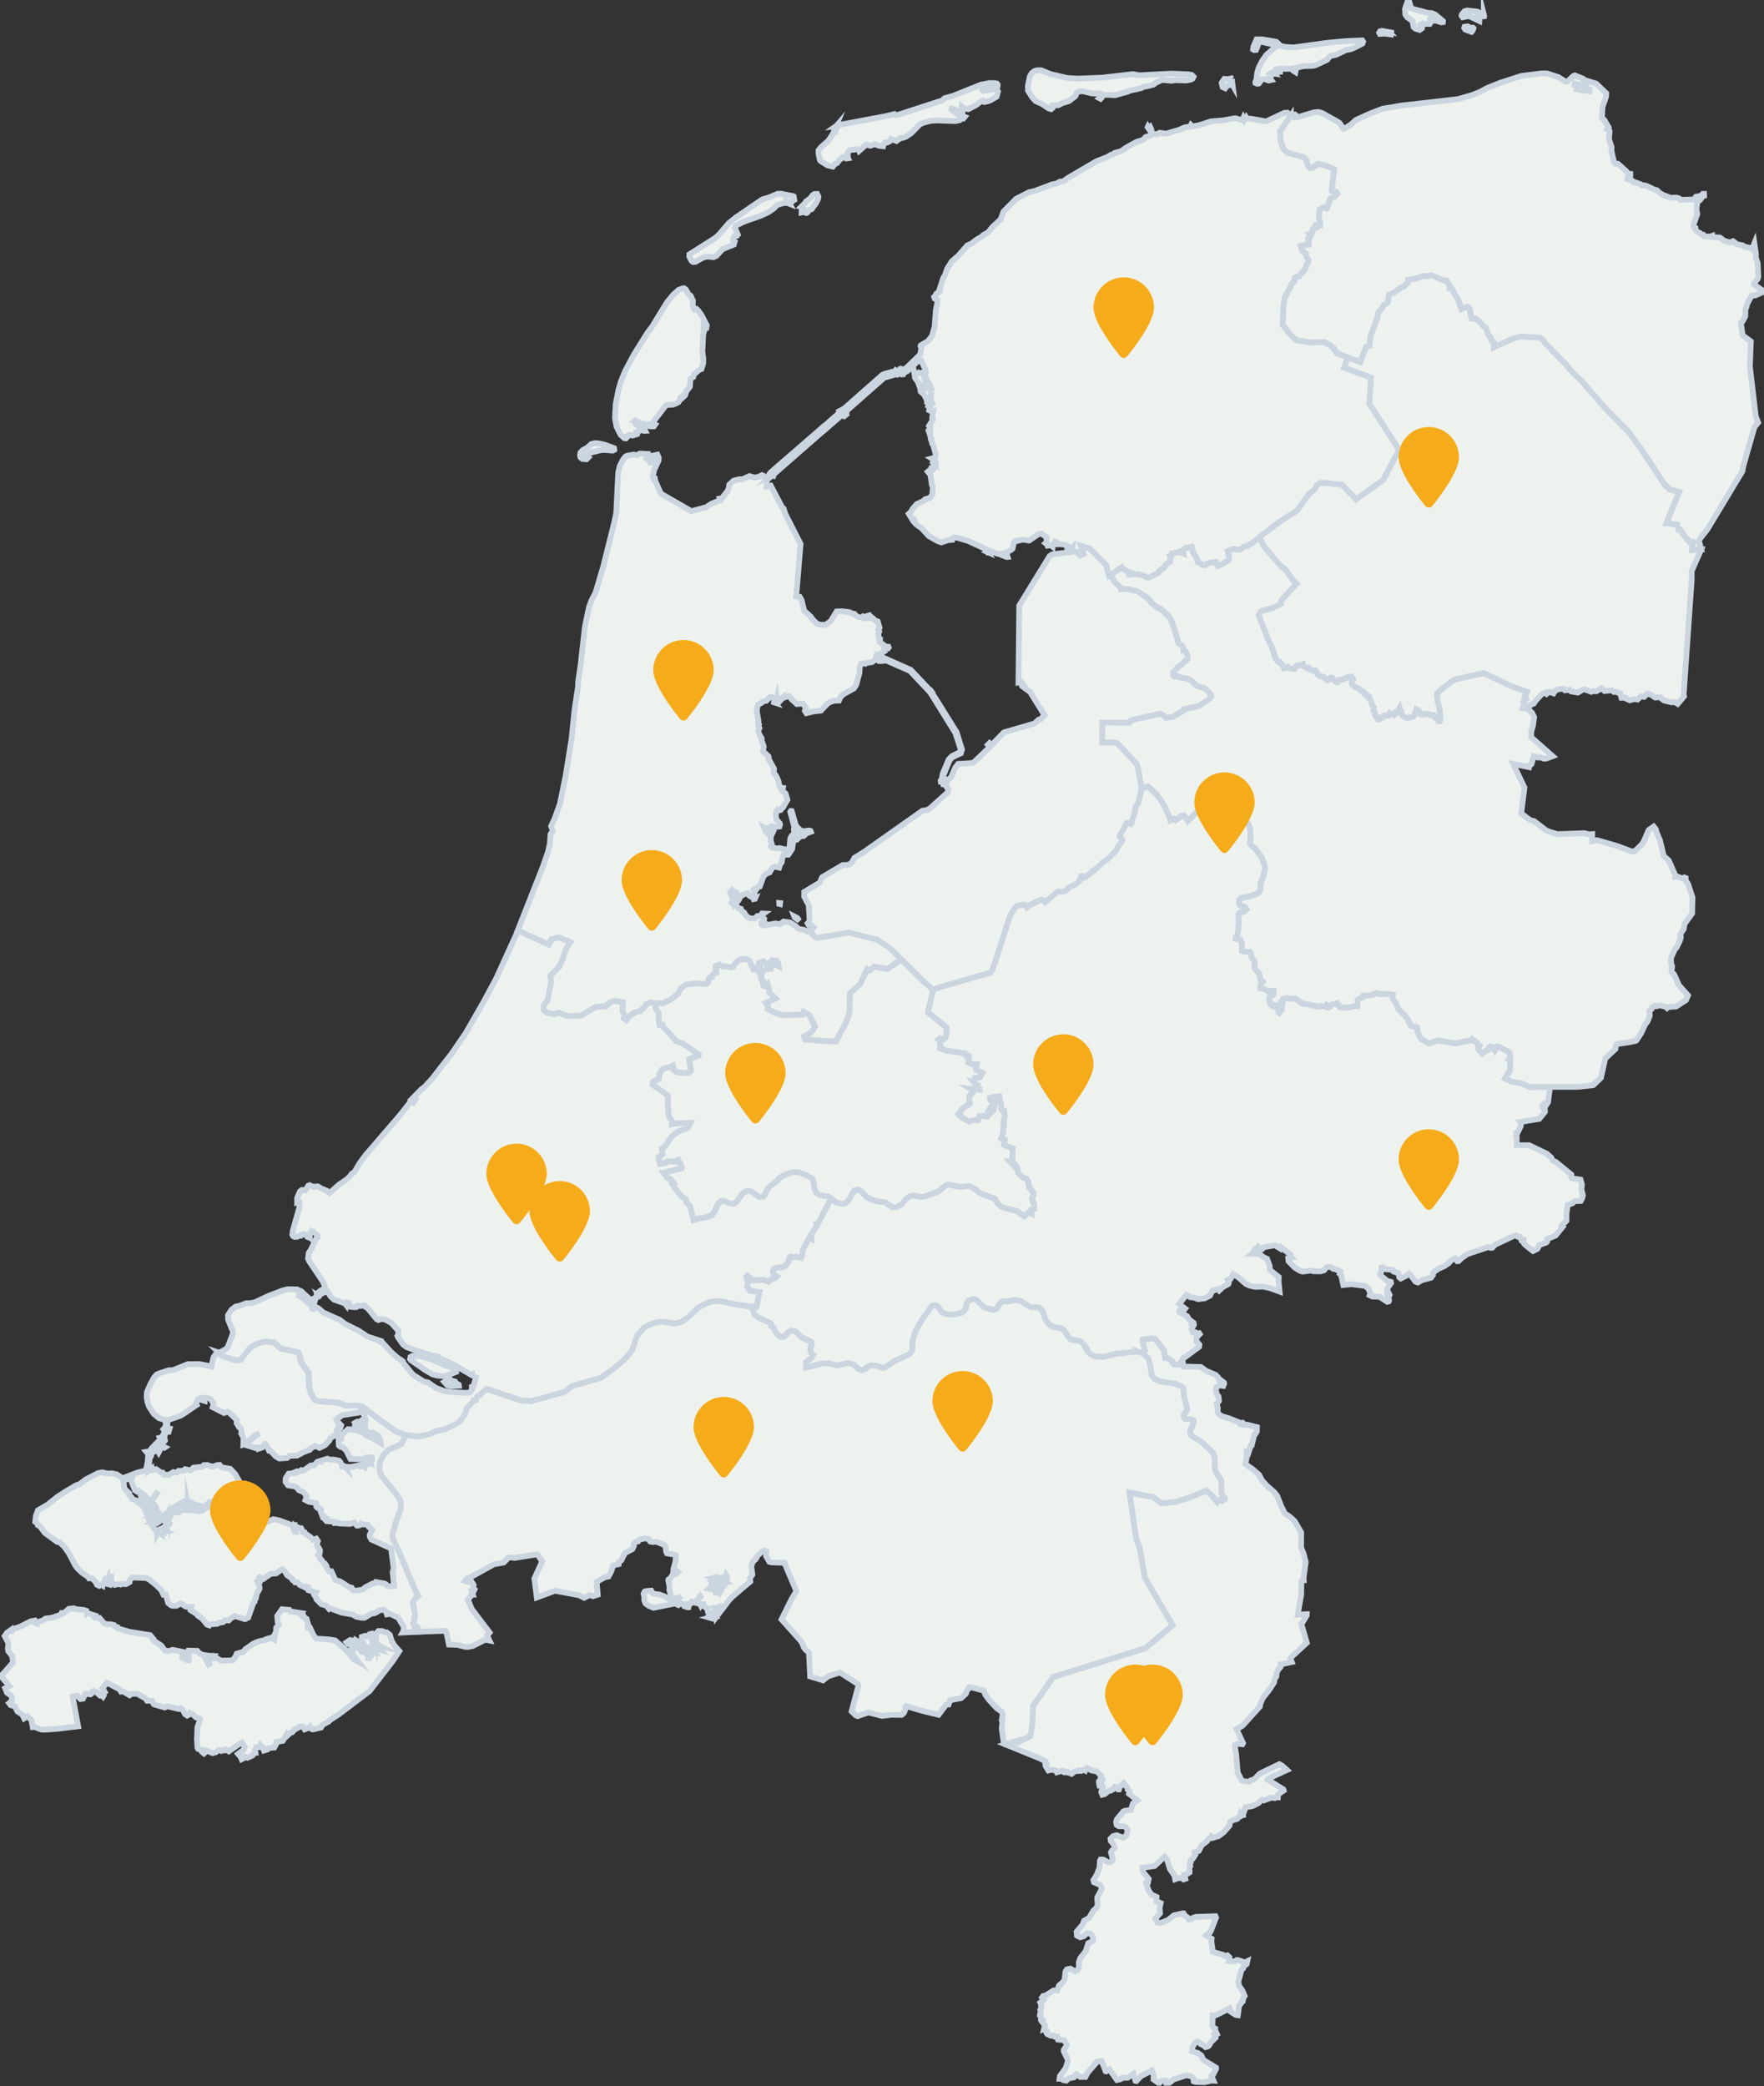
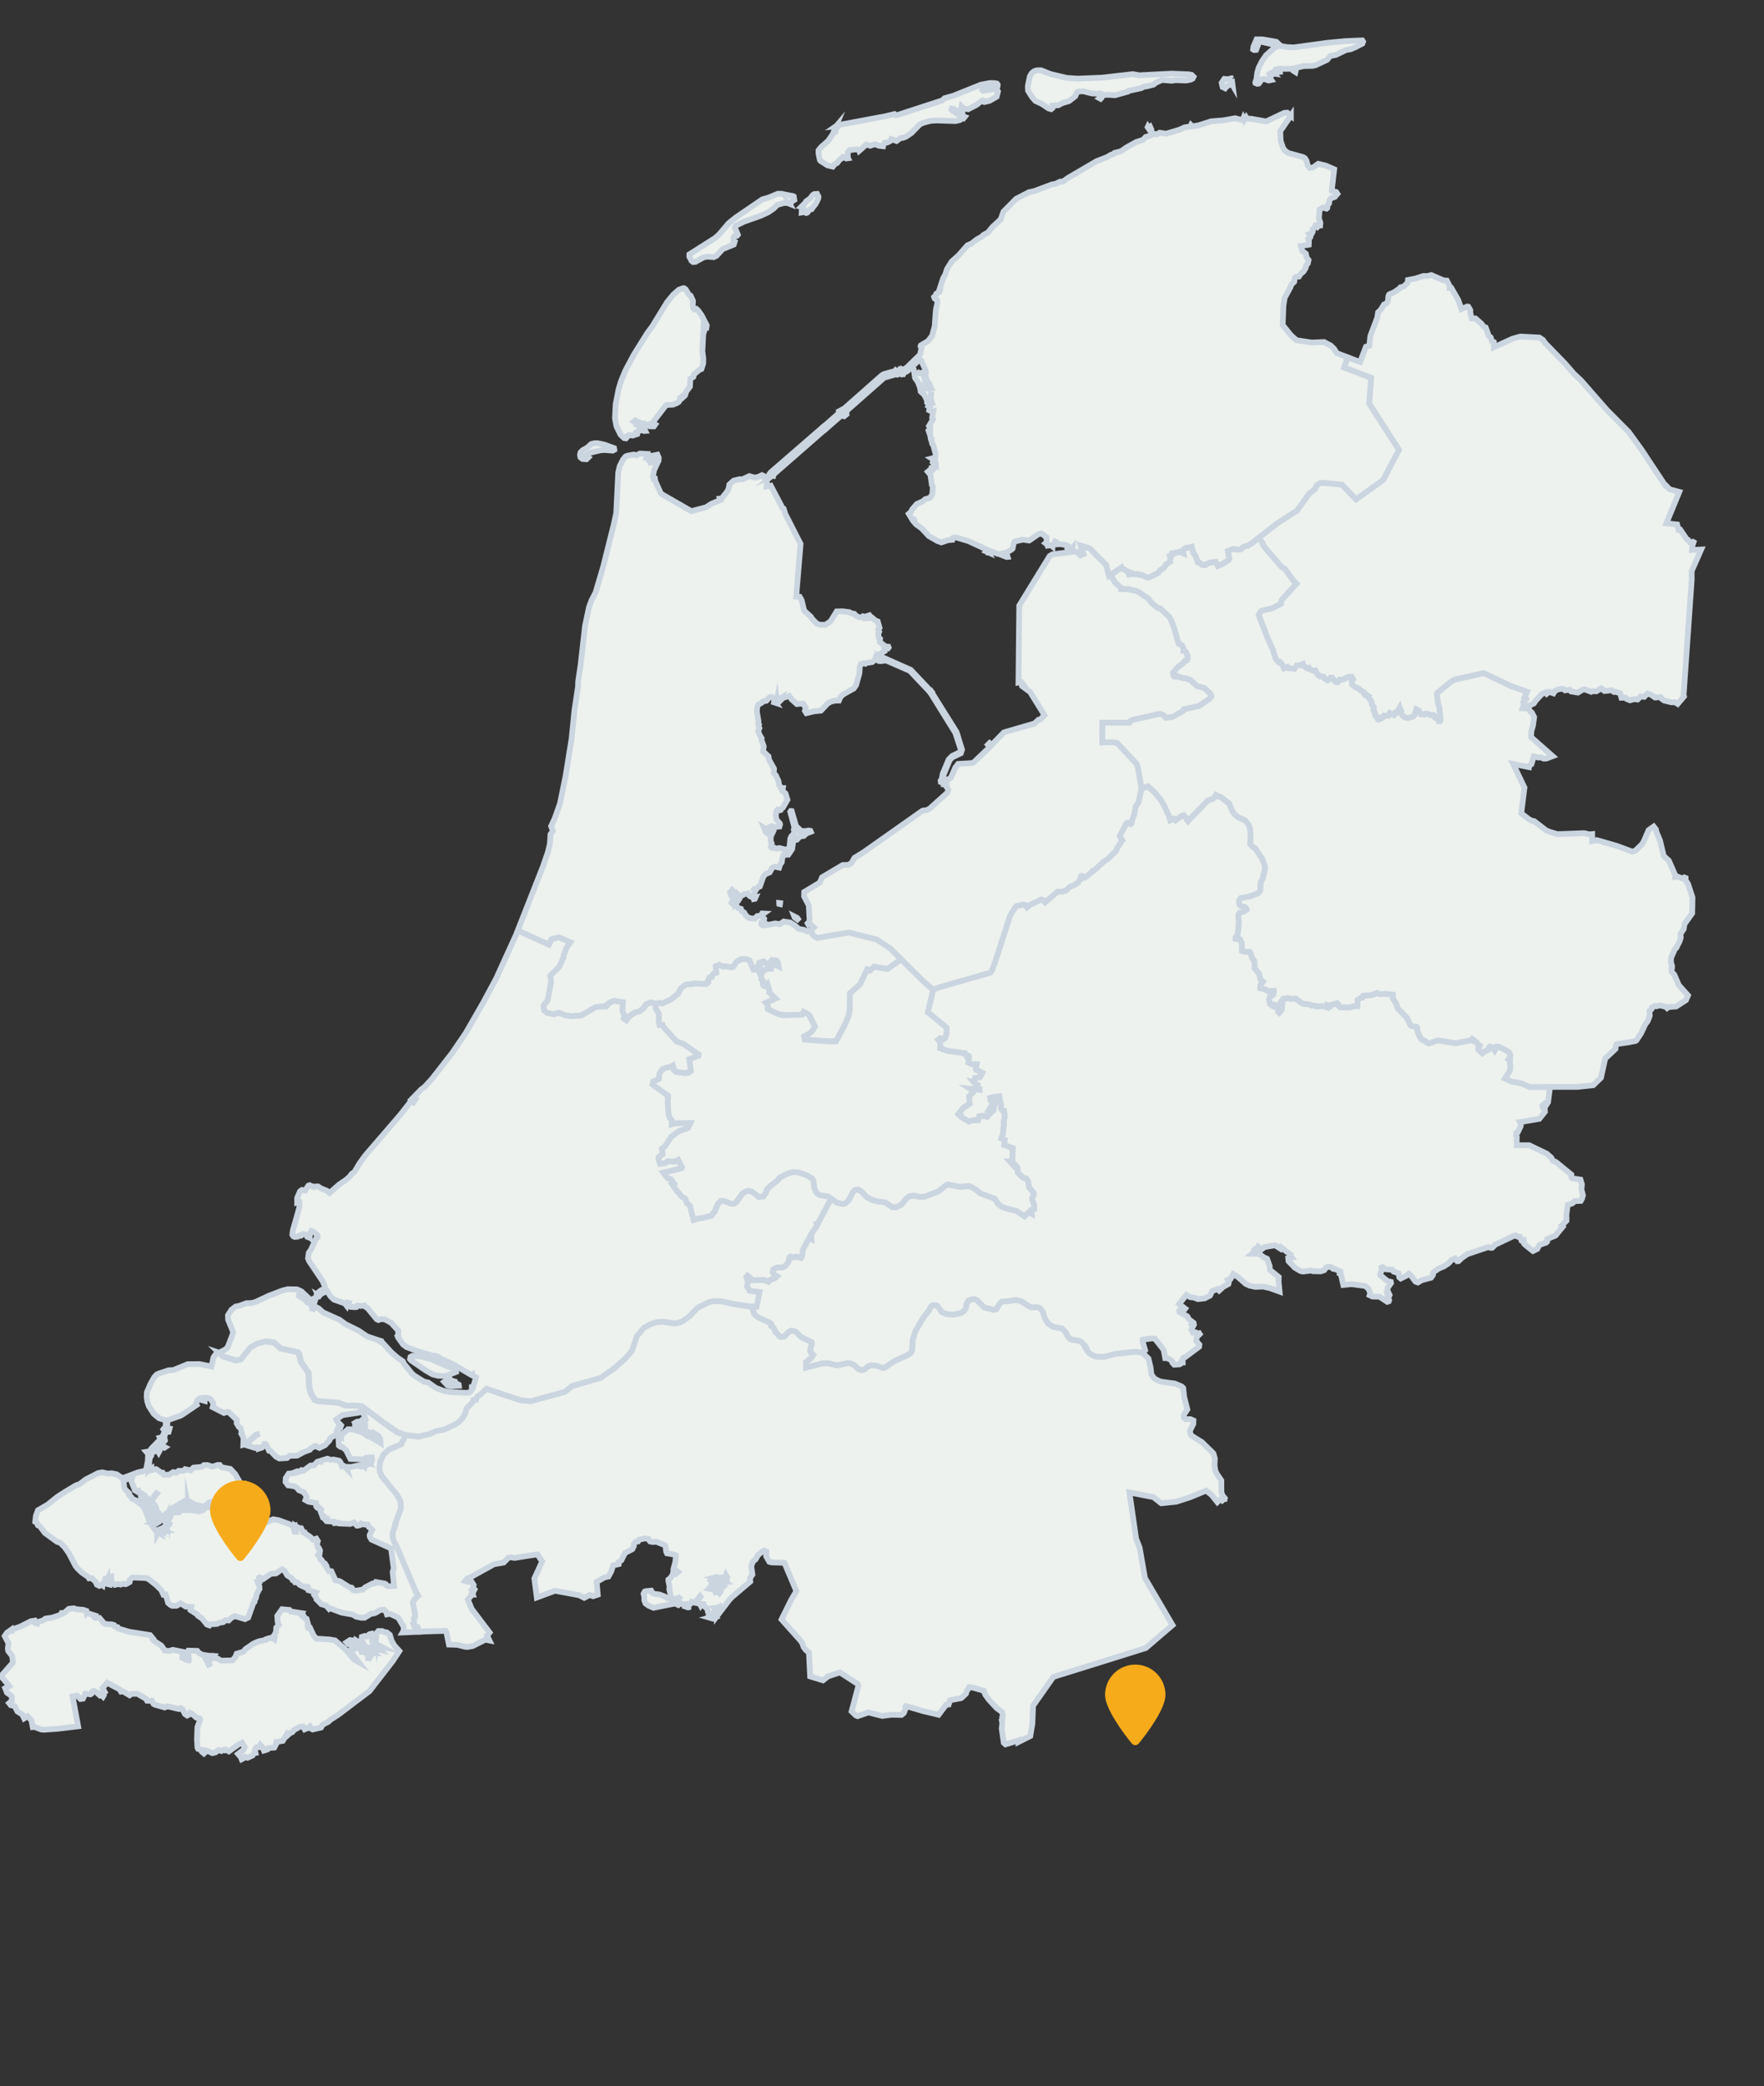
<svg xmlns="http://www.w3.org/2000/svg" fill="none" viewBox="0 0 307 363">
  <rect x="0" y="0" width="307" height="363" fill="#333333" stroke="none" />
  <g fill="#EDF2EE" stroke="#CBD5E0" stroke-miterlimit="10" clip-path="url(#a)">
    <path d="m234.544 62.19 2.168.803 1.007-2.651.586-.18.185-1.69 1.212-3.217.135-.897.491-.486.535-.887.311-.105.355-.371.111-1.013.135-.265.776-.33 1.097-.738.085-.16.561-.145.701-.672.045-.466 1.342-.26 1.337-.436.711.01.666-.17 2.148.936.556.03.531 1.028-.03.265.3.01 1.172 2.05.571 1.594 1.007-.436.19.03.345.591v.501l.246.962h.661l1.021.897.396.527.356.135.53 1.463.351.276.18.621.341.17.02.908 3.27-1.489 1.362-.37 3.29.175.626.42.395.567 3.411 3.503 1.567 1.804 1.252 1.173 4.517 5.157 3.771 3.798 2.258 3.117 4.106 6.21.096-.026.671.692 1.672.446-2.248 5.467 1.883.2.245.928.295-.025 1.172 1.719.206.075.31.446.215.065.321-.18.09.05-.2.616-.07.747 1.592-.08-1.658 3.758.01 1.478-1.402 20.021.065.3-1.101 1.303-.486-.3-.586.025-1.282-.311-.401-.276-.21-.31-.961.065-.736-.496-.616-.196-.546.576-.626-.065-.526.531-.601-.075-.736.206-.621-.271-.155-.185-.701.015-.226-.797-.856-.246-.21.035-.401-.295-1.252.13-.566-.471-.846.521-.636-.025-.265.115-1.177-.441-.321.076-.816.496-1.192-.196-.25-.285-.816.09-.266-.236-.425-.025-.596.121-.451.245-.26.416-.721-.261-.436.326-.165-.235-.702.3-1.076 1.148-.316.481-.746.366-.3.536-.912-.055.286-.807-.16-.271.51-.561-.115-.26-.165-.056.406-.922-2.705-.942-4.822-2.295-5.058 1.138-.651.365-2.368 1.955-.055.245.175 1.514.245.732.221 2.184-.116.226h-.185l-.04-.276-.18-.015-.135-.325-.356-.025-.215-.401h-.501l-.476-.211-.506-.025-.165.14-.601-.065-.09-.205-.33-.13.015-.326-.351-.186-.305.968-.256.27-.871.261-.466-.075-.476-.301-.265-.341.025-.506-.215-.21-.085-.296-.221.401-.475.351-.056.3-.23.186-.716-.366-.25.456-.757-.025-.195.336-.716.38-.11-.03-.07-.36h-.201l-.29-.391-.04-.421-.235-.401.075-.536-.341-.482-.13-.636-.501-.626.08-.171-.35-.26-.246.025-.16-.171-.045-.27-.721-.431-.2-.261-.616-.22-.586-.527-.025-.586.215-.26-.27-.467-.476.026-.981.466-.606.04-.286.421-.265.035-.231-.131-.485-.661-.291-.04-.35.441-.216.04-.4-.261-.271-.366-.566-.04-.465-.35-.421-.707-.436.04-.6-.301-.086-.18-.225.08-.711-.406-.085-.34-.631.235-.426.015-.425.586-1.017-.12-.19-.22-.611.25-.381-.787-.26-.245-.1.065-.271-.17-.491-.652-.405-1.408-.897-1.959-1.602-4.13.361-.626.17-.121 1.823-.441 1.537-.771.095-.632 2.584-2.861-.516-.521-1.502-2.07-.566-.316-2.809-3.272-.396-.521-.175-.511-.606-.787 3.34-2.581 3.325-2.14 2.108-2.937 1.007-.796.366-.712.575-.366.501-.04 3.255.316 2.489 2.556 4.692-3.358 2.764-5.237-5.183-8.058.346-4.475-4.727-1.79.646-1.763ZM164.056 136.208l-.315-.115-.025-.26.16-.171.2-1.042 1.032-2.461.616-.611 1.307-.637.165-.3-.015-.261-.911-2.811-4.397-7.086.18-.13 4.432 7.086.936 3.031-.2.637-1.492.701-.466.522-1.052 2.56-.155 1.348Zm22.555-40.346.791.156.626.616.541-.22-.491-1.479 1.587.486 2.87 2.907.491 1.899.295-.17.706 1.257 1.072.943.015.25h1.452l.165.115.937.171.696.341 1.552 1.072.466.652.806.691.476.301.285.015 1.528 1.453.285.446.561 1.448.801 2.772.556.285.27.471v.456l.161-.015.26.211.341.757.015.456-.206.34-.255.04-.451.537-.736.511-.896 1.017.03.446.19.221.341.04.01-.181 1.056.416.546.04.766.261 1.262 1.107 1.292.351.942.937.2.326.015.196-.411.481-1.782 1.187-2.625.572-.12.285-1.822 1.028-1.172.145-.396-.431-.636-.246-4.667 1.028-.411.17-.215.351-4.697-.015-.03 3.438 1.868-.025.731.13 3.375 3.603.245.742.626 3.578-.546 2.43-.49.717-.206 1.248-.5 1.378.01.245-.151.156-.555-.181-.221.106-1.106 2.114-.026.146.451.661-.871 1.273-.165.506-1.543 1.519-.626.376-1.687 1.558-.286.08-.095.181-1.237.997-.205-.015-.301-.271-.165.04-.045.181.135.245-.405.326-.191.326-.57.416-.872.351-.666.646-.746.22-.736-.015-2.163 1.855-.381-.401-.285-.09-1.963.932-.541.441-.366-.451-.27-.04-1.147.245-.2.196-.927 1.438-2.624 8.113-.531 1.448-.29.416-8.803 2.521-1.172.451-1.538-1.318-4.026-3.984-1.908-1.889-2.328-1.539-4.873-1.227-5.508.942-.541-.311-.581-.727.11-.105-.135-.245.541-.492-.706-.671-.205-.015-.086.105-.065-.115.246-.271.085-.351-.135-2.51-.817-1.554.015-.766 2.71-1.634.405-.932 3.596-2.125.936-.025.366-.196.245-.17.486-.857 1.602-.987 10.236-7.217.801-.115.491-.285 3.065-2.757.15-.496-.256-.441-.045-.611-.205.115-.285-.015.07-.691.3-.081.07.196.095-.211.366-.105.371-.336.706-1.638.515-.677 2.409-.145.336-.146 2.684-2.565.085-.131-.326-.35.276-.276.285.26-.12.091.095.08 2.244-2.305 5.303-1.539.746-.666h.23l.786-.782-2.503-4.039-1.418-1.043-.03-.115.291-.105-.371-.481-.501.09.136-13.385 5.293-8.62.491-.3 3.129-.391.231-.04.08-.166Z" />
    <path d="m175.309 96.739.05.17-.166.015-.706-.275.111-.12h.46l.251.21Zm-3.24-.586-.351-.156.085-.065.261.09v.13h.005Zm-9.635-15.55-.11-.13.08-.261.135.155-.105.235Zm-.691-5.257-.15-.437.065-.09.15.446-.065.08Zm-2.249-10.88.206.38.295.121.356-.09.42.436.176.776.515 1.003-1.527-.105-.165-.477-.521-.751-.175-1.173.045-.105.375-.015Zm-2.784.08.105.38-.07.171-.275-.09-.326.195-.22-.065-2.053.592-6.505 5.738-.04.34-.371.301-.18-.13-.276.225.366.146.285-.226.056.065-.301.25-.491-.144-2.814 2.445-.325-.436 2.759-2.42-.045-.291.365-.195-.295.25.05.17 7.406-6.54.336-.185 2.013-.551.05-.09.255.155.301-.08.07-.12.17.14Zm-20.777-30.82 2.099.396.11.065.095.597-.366.225-.245.346-.356-.16.151.275-.331-.13-.626-.025-1.182.33-.611.622-.976.677-1.317.606-2.925 1.032-1.417.702-.14.316.516 1.242-.15.186-.451.08-.135.17-.04.702.215.09-.15.491-1.933.792-1.077 1.163-.486.235-1.071-.09-.671.12-1.453.792-.395.025-.261-.21-.39-.742.01-.38 4.487-2.842.681-.607 1.677-1.97 1.207-.976 4.657-3.178 1.077-.305 1.577-.662h.596Zm5.574 2.306-.256.37-.33.056-.421.54-.18.066-.356-.17-.445.08.01-.266.285-.025.166-.2-.206-.371-.34-.106.751-.741.08-.2.731-.532.461-.596.27-.17.476-.026.235.476-.055.396-.435.862-.441.556Zm3.801-13.646-.05-.106.18-.21-.13.316Zm79.351-2.255-1.848 2.696.065 1.683.406 1.193.27.426.571.476 2.614.717.341.185.295.451.221.837.35.426.556-.065.926-.651 1.317.315 1.453.637-.421 3.668.03.12.746.17.206.316-.466.541-.691.251-.246.396-.04.461-.235.276-.095.556-.12.095-.616-.185-.586.346-.14 1.523.27.782-.04.46h-.22l-.191.201-.205-.265-.15.015-.206.42-.34.306.04.371-.135.276-.481.185.23.33-.05.201-.355.291.11.37-.03.647-1.372.226.22.832.651.516.125.636.341.461-.125.592-.256.29-.12.492-.37.62-.516.422-.286.45-.475.056-.236.16-.11.702-.521.501-.125.421-1.017 1.874-.22 1.388-.125 3.338 1.417 1.769.997.882 2.609.396 2.188-.09 1.157.621.581.566.465.737 1.903.762-.641 1.764 4.723 1.789-.341 4.475 5.183 8.058-2.764 5.237-4.692 3.358-2.489-2.556-3.255-.316-.501.04-.581.366-.365.707-1.007.801-2.108 2.937-3.33 2.135-3.335 2.58-.977.828-.961.616-.426.04-.396.22-.3.316-.356.066-1.031-.12-.897.365.261 1.308-.16.286-1.197.731-.671.276-.356-.722-.901.12-.656.221-.246.21-.26.016-.341-.066-.405-.365-.301-.066-.37-1.007-.461-.681-.245-1.008-1.072.236-.35.235-.096.196.086.496-.737-.3-.38.155-.826.105-.03.275-.326.156.12.22-.095.146-.015.656-.711.471-.406.617-.691.43-.3.472-1.658.786-.38-.04-.731-.391-.371.016-.285-.17-.747.024-.425-.22-.311.285h-.19l-.175-.536-.967-.551-.12-.196-1.893 1.323-.295.171-.491-1.9-2.869-2.906-1.588-.486.491 1.478-.541.22-.626-.616-.791-.155.055-.561-.2.22h-.151l-.135-.17-.245.235-.19-.195.03-.391-.191-.155-1.036-.156-.962.05.16-.456-.105-.04-.175.526-.27.05-.015.276-.256-.21-.586.065-.045-.17-.315-.251.19-.155-.04-.892-.886-.657-.516.13-1.603 1.103-1.106-.156-1.417.326-.191.356-.165.852-.175.185-.942.552-1.131.235-.391-.05-1.758-.681-3.28-1.519-2.013-.601-.521-.04-.245.12-.055.3-.761.066-1.132.38-.706-.25-1.472-.852-1.212-1.308-1.022-.747-.405-.47.125-.251-.055-.13-.371-.066-.546-.902.371-.325.235-.471.786-.907 1.127-.512.326-.325.816-.226.436-.616.08-1.338-.16-.276-.261-1.8-.436-.525.421-.366.27.08.206-.145-.04-.12-.291.025.03-.12.311-.026.12.156.11-.12-.01-.918.07-.09.161.17-.01-.145-.246-.366-.03-.326-.255.09-.126-.08.586-.145.081-.606-.426-1.589-.165-.185-.151-.567.04-.275-.16-.09-.11-.697.03-1.288-.205-.235.691-1.168-.165-.26.19-1.093-.2.065-.501-.26.095-.592-.22-.13.08-.145h.285l.055-.552.105.186.111-.025-.246-.722.14-1.248-.235.882-.04 1.028-.3.21-.206-.226-.03-.446-.3-.63-.221-.357-.555-.5-.126-.778.11-.105h.501l.095.34.316.016v-.34l.335-.026.246.396.365-.05-.37-.882-.286-.33-.23-.512-.15-.591.11-.446-.11-.526-.721-1.57-.136-.064-.295.065-1.988 1.87-.556.265-.135.25-.235-.025-.221-.736.105-.12.166.105.46-.146.311-.21 2.213-2.145.15-.21.221-1.068-.166-.29.046-.161 1.282-.777.676-.882.45-1.623.221-2.957.245-1.108-.025-.556-.426-.235-.105-.291.286-.29.095-.276.571-.316.095-.33-.12-.081.635-1.94.371-.686.316-.952.806-1.293 1.187-1.057 1.562-1.77.651-.265.936-.727.952-.54.18-.226.856-.477.777-.952 1.432-1.323.481-1.348 2.203-2.225 2.233-1.152.982-.21 2.979-1.128.737-.146.711-.355.53-.026.857-.621 4.952-2.902 1.833-.716.746-.436.336-.065.215-.226 1.157-.305.911-.637 1.713-.952 1.207-.396.45-.491.847-.24.355-.226-.856-1.233.055-.12.22.305.176-.185.15.33-.11.171.45.637.641.105.491-.28 1.147.16 2.283-.677.942-.426.966-.13.121-.25.215.225 1.182-.21 2.108-.677 2.133-.17 2.053-.372 1.277.346.14-.346.161.346.335-.516.16.24.732.026 2.589.466 3.144-1.489.531-.04.626.527ZM171.948 15.4l-.921.08-.085.16.135.16 2.113-.29.316.04.18.361-.235.917-1.222.702-.371.105-.556.12-.15-.065.07-.105-.085-.065-.135.105-.18-.055-.927.716-1.387.717-.736-.105-.421-.386-.055.33.206.361-.01.436-.772-.185-.636-.466-.435-.08-.055.17.095.105.976.692 1.227.466-.15.185-.235-.17-.216.065-.175.2.15.13-.22.146-.746.17-3.275-.105-1.047.066-1.237.32-.651.29-1.492 1.524-.926.622-.541.21-.396.025-.711.517-.936-.346-.191.37-.505.251h-.396l-.23.32-.07.317-.712-.08-.736-.281-.791.28-.691-.21-1.237 1.087-.055-.13-.315-.145-1.307.16-.331.451.04.637-.11.095.12.225-.275.04-.301-.24h-.325l-.125.2-.391.21-.451.612-.41.2-.351.437-.936-.226-1.222-.782-.11-.185-.221-1.103v-.54l.446-.557 1.262-1.113.786-1.167.311-.782h.095l-.085.396.135-.015.085-.506.34-.396-.04-.095-.305.035.23-.16 8.433-1.58 1.523-.37.215.185.41-.055 7.712-2.51.371-.371 1.547-.436 4.788-1.925 1.562-.29.831.015.391.08.135.17-.015.29-.15.186-1.518.21Zm42.42-1.684.136 1.062-.201-.345-.235.305-.596.291-.255.33-.436-.21-.165-.741.46-.677.616.055.616-.145.06.075Zm-26.816-.03 4.242-.17 5.348-.612 1.132.2 5.628-.29 2.94.12.541.095.335.331-.16.32-.295.161-.802.17-1.863-.064-.691.105-1.677-.146-1.112.517-.37.305-1.262.321-.246-.025-.656.32-2.193.477-.125.135-2.194.611-1.467-.08-.776.136-.08-.066-.045.466-.161.17-.175-.094.14-.106.025-.651-1.567-.095-1.472-.371-.801.055-.291.2-.255.612-1.107.852-1.197.36-.666.361-.996.056-.015.436-.231.185-.46-.135-1.147-.772-1.117-.516-.586-.667-.711-1.142-.025-.797.341-1.674.34-.571.381-.306.475-.17.762-.015 1.687.676 2.779.652 1.898.13Zm33.867-6.54.711.135.776.732 1.077.186 1.182.055 5.799-.797 3.225-.306 2.894-.12.145.225-.125.331-1.262.652-.751.32-.831.146-1.793.862-.966.175-.531.666-1.983.933-.521.12-1.567.04-1.823.41.405.492-.03.135-.39-.24-.176-.32h-2.118l.01.515-.165.015-.08-.506-.541.105-.15.346-.205.095.205.281-.676-.095-.216.17.216.306-.15.12-.03.226.255.36-.476.096-.711-.266-.421.04-.56.757-.261.04-.315-.135-.025-.106.2-.57.135-1.103.261-.902.57-1.118.712-1.037 1.547-1.383.396-.16-.121-.186-2.979-.692-.586 1.489-.351.025-.165-.106.055-.48.546-1.264h.977l1.752.291ZM198.684 137.221l1.076-.401 1.232 1.092 1.052 1.313.556.947.826 1.754.25.807.601-.275.311.285 1.006-.751.466-.116.686.988 3.45-3.574.857-.3.335-.271.221-.391.49.271.311.04 1.522 1.198.506 1.232.406.612.631.516 1.196.536.676.817.216.637.095 1.413-.08 1.222.305.401.626.466 1.177 1.739.451 1.298.045.481-.441 1.709-.351.702-.025 1.218-.17.36-.21.236-1.447.556-1.573.301-.315.436-.015.466.145.301.18.155.631.14.251.211.11.27-.436.361-.801.246-.2.341.105 1.307-.11 1.268-.131.917-.315.391-.01.256.786.105.27.596.046 1.409.53.17.827.01.165.301.225.721.411.582.065 1.253.756.932.225.982.441.391-.456.656v.506l.902.206.445.321.982-.091.04.261-.135.451-.556.361-.165.426.215.827.536.391.676.165.21.376-.02.411.17.155.146-.155.015-.231-.286-.336-.15-.426.311.131.06-.121-.166-.125.186-.336.36.386.075-.761.11-.451.111-.056.355.041.326-.141.515.156.872-.041 1.157.867 1.221.166.546.205.546-.01.215.166 1.047-.091.766.221.04-.376.521.18.185-.255.917-.246.065.206.24.05.055.22.246.221 1.637.015.636-.18.696-.031.045-1.097.526-.346.316-.055.16-.346 1.497-.09.881-.376.451.221 1.022-.065 1.292.155-.025.646.556.787.325.932 1.597 1.674.651 1.318.471.18.521.026.16.155.035.711.436.983.265.345.767.376.26.256.27.09 1.513-.541 3.15.516 2.849-.581.055-.131.24.146.025.205.491.206.155.31.351.246-.256.526.056.211.666.616.666-.501.335-.115.135-.416.191-.156.42.131.386.541.39-.682.331.025 1.632.862.221.206.145.426-.015.31-.255.376.22.116-.015.706.105.361-.105.827-.841 1.353 1.166.541 1.728.321 1.357.631 3.571-.025-.341 2.666-.275.436-.07-.18-.201-.075-.46.436.07.335.375.361.015.361-.981 1.223-3.37.566.175.336-.045.386-.501 1.042-.27.115-.03.502.12.14-.01 1.503h2.163l3.08 1.479.771.681.26.531.541.216 2.694 2.21v.476l.151.165 1.432.221.255.822-.08.897.26 1.027-.15.556-.23.406-1.052.04-.39.371-.832.296-.22 1.643.015 1.093-.831.847.18.205-1.257 1.539-1.452.601-.015.451-.16.166-1.172.41-.381.702-.746.361-1.312-1.037-.255-.281-.055-.501-.196.1-.16-.065-.28-.692-.396-.01-.381-.23-.385.115-3.155 1.498-.506.527-.28.025-.396-.141-3.665 1.228-.952.657-.586.561-.23.015-.351-.476-.601.245-.585.627-.787.511-.901.376-.746.521-.231.22-.015.371-.335.476-1.608.431-.681.401-.425-.155-.801-1.078-.351-.295-.426.351-.976.486-.251-.206-.145-.716-.856-.286-.205-.306-1.307-.115-.406-.371-.175.075.065.336-.311.872.055.175 1.217.978.586.15.04.206-.606.846v.487l.351.741-.04.09-.301-.08.261.887-.07.206-.256.085-1.332-.882-1.232-.035-.5-.231.11-.345-.301-.757-.571-.511-2.363-.311-1.462.14-.406-1.829-.205-.13.095-.381-.852-.411-.395-.05-.276-.271-.601-.09-.35.14-.346.461-.636.196-1.287-.025-.345-.115-1.452.175-.381-.09-.981-.577-1.107-1.137-.055-.511.606-.116-.196-.23.026-.271-1.698-1.293-.105.241-.942-.591-1.807.31-.536.411-.586-.461-.286.561-.255-.15-.16.15.035.336-.396.321 1.227.025.841.601.551.256.436 1.218.05.706 1.542 1.243-.03.767.176 1.764-1.698-.612-1.187-.255-1.362.05-1.022-.23-.651-.321-1.246-1.113-.902-.566-.435.807-.516.22.185.421-.075.281-.942.526-.666.616-.26-.27-.936.346-.406.806-.931.472-1.152.13-.741-.281-.606-.05-.656-.411-1.282 1.589 1.051.817-.255.33-.115-.09-.11.115-.186-.14-.095.08-.125-.115-.145.165.05.256 1.347.727.29.516.817.636.035.181-.286.18.181.19-.301.587.255.526.496-.015.361.245.235-.08.085.131-.521.526-.085.676.546.627-.04.371-2.419 1.799-.27.08-.165.215v.637h-.306l-.08.245-.175.091-.912.06-.325-.341-.015-.231-.336-.295-.56-.281h-.341l-.26-1.433-1.498-1.914-.5-.091-1.643.216-.03.295.431 1.574-.446.471-1.187-.215-3.575.395-1.918.497-1.157-.01-.546-.116-.651-.32-.466-.396-.415-.667.09-.075-.215-.371-.601-.611-.356-.206-1.522-.255-.381-.371-.566-.972-.601-.577-1.482-.255-.846-.536-.546-.807-.471-1.393-.52-.577-.406-.115-.992.025-.45-.18-1.327-.867-1.007-.246-.961.196-1.402.1-.356.306-.586.972-.511.155-1.647-.411-1.217-1.213-.491-.255h-.295l-.771.331-.286.551-.115.727-.341.486-.435.31-.992.241-.516.075-1.101-.1-.791-.331-.732-1.037-.25-.166-.651.01-.245.206-.396.716-.936 1.203-1.377 2.34-.491 1.634-.075 1.679-.306.536-.4.291-2.504 1.152-1.593 1.098-.37.025-1.062-.381-.881-.08-.561.195-.611.512-.506.165-.581-.221-.821-.736-.571-.246-.45-.05-1.863.406-1.573-.381-1.026.04-2.8.712-.03-.932.917-.767.35-.521-.37-.321-.146-.331.036-.511.235-.676-.055-.371-1.808-.882-.801-.832-.396-.206-.481-.075-.46.201-.771.822-.561.075-.286-.115-.696-.767-.35-.742-.396-.271.01-.355-.185-.191-2.123-.972-.611-.536-.426-1.038-.466-.335 1.187.025.516-2.496-1.703-.23-.475-.792.17-.707-.291-.932.206-.215.901.791 2.008-.05.766.306.261-.296.896-.355.296-.281-.546-.336-.201-.436.126-.436.651-.321.961-.01.551-.31.526-.782.085-.626.225-.181.471.145.516-.13.851.206.18-.346.145-1.093 1.097-2.034.376.175-.05-.807 1.016-1.473-.065-.321.23-.05 2.289-4.365 1.087.707 1.016.22.426-.105.566-.501.696-1.348.34-.421.601-.155.626.37.927.963.881.476 1.006.27 1.282.166 1.227.822.676.04.967-.491.786-1.013.626-.436.671-.105 1.152.246.756-.051 2.489-.952 1.041-.882.521-.285 2.163.426 1.398-.156.455.116 1.082.656.521.476 2.559.947.571.912.57.451.616.266 2.054.526 1.342.902.796-.706.455.255-.035-.656.471-.116v-.766l-.34-.837-.015-.346.205-.321.085-.541-.801-.947-.175-1.052-.341-.532-.496-.1-.636-.591-.325-.346-.07-.822-.136-.22-.245-.271-.19.205-.776-.846.435-.01.105-2.251-1.507-.566.105-.887-.606-.26.281-.757.195-1.894-.085-.176.23-.952-.13-1.007-.22-.01-.261-.311-.065-.927-.3-.206.15-.36-.135-.737-.536.08.04.246-.17.035-.205-.241-.707.181.056.33.24.081v.18l.205.165-.22.517.426.115-.041.336-.055.255-.641-.19-.255.451.526.215-.761.812-.661-.14-.701.05-.206.696-.931.01-.671.236-1.362-.812-.05-.245-.316-.076-.15-.17.856-1.092 1.142-.722-.105-1.338.691-.672.04-.245-.556-.361 1.638.17v-.18l-.331-.18.015-.441-.385-.126-.366-.451.18.035.11-.721.867-.126.385-.746-1.066-.531-.055-.191.15-.752-.816-.025-.641-.28.11-.867-.226-.075.051-.271-.516-.221-.04-.195-3.025-.411-1.262-.451.065-.466-.13-.772-.26-.26.34-.271.596.18.326-.27.205-.992-.025-.762-3.24-2.646.911-3.924 1.172-.451 8.803-2.521.296-.416.531-1.448 2.624-8.113.926-1.439.196-.19 1.151-.251.271.041.36.456.541-.441 1.963-.933.286.091.38.401 2.163-1.855.737.015.746-.22.666-.652.871-.345.571-.416.19-.326.406-.321-.135-.25.045-.181.17-.04.3.276.206.01 1.237-.997.095-.181.285-.08 1.688-1.554.626-.375 1.542-1.519.165-.506.877-1.273-.456-.661.025-.146 1.112-2.114.22-.106.556.186.15-.156-.01-.25.501-1.373.205-1.248.491-.717.546-2.43Z" />
-     <path d="m272.117 13.991.325.21.371-.04 1.017-.941.26-.096 1.377.557.165.466-.03.37-.165.281-1.377-.28-.055.25 1.237.306-.085.36-.641-.12-.081.21 1.047.252.541-.066.596.16.055-.265-.641-.12-.125-.146.335-1.272 1.553.49 1.752 1.675-.04.626-.626 1.764-.085 1.86.446.45.706 1.208-.215.346.285.12.105.24-.105 1.394.451 1.353-.025.636.445 1.975.166.28h.5l1.443 1.283.335.436.396.055v.226l-.296.065-.175.636.826.266.216.306.27-.04.966.355.261.2.436-.014.42.13 1.262.611.421.096.546.5.56.332 1.297.5 1.037-.04.506.171.19.21 2.344-.055.33-.476.902-.17.295-.33h.215l.015.345-.215.065-.481.647-.465.355-.166 1.178.141.937-.636 1.76.04.5.285.146.04.37.23.266.571.276.201.235.315.04.145.276 1.022.04.37-.13.01.21.096.025 1.242.055.806.597.936.25.546-.21.736.556.937.17.215.186 1.432.356.125.12.151-.13-.111-.306.236-.581.27 1.864-.03.596.331 1.002.105 2.366-.12.396-.501.581-.125.33 1.457 1.068.025.306-1.237.556-.656.025-.846 1.609-.025.33-.206.412-.03 1.267-.5.922-.276.186.316 2.2 1.427 1.052-.165 4.385 1.031 8.7.406 1.037-.641.802-1.963 6.87-.12.777-6.08 10.088-1.317 1.689-.175.38.396 1.48-1.593.08.07-.747.201-.617-.086-.05-.325.186-.215-.066-.311-.446-.205-.08-1.172-1.714-.295.025-.246-.932-1.888-.195 2.249-5.468-1.673-.446-.671-.696-.095.025-4.106-6.21-2.259-3.111-3.771-3.799-4.516-5.156-1.252-1.173-1.568-1.804-3.405-3.503-.396-.566-.626-.421-3.29-.17-1.362.37-3.275 1.489-.015-.907-.34-.17-.18-.622-.351-.276-.531-1.463-.355-.13-.396-.527-1.022-.897h-.656l-.245-.962v-.501l-.35-.591-.191-.026-1.006.436-.571-1.598-1.172-2.045-.3-.015.03-.265-.531-1.033-.556-.025-2.148-.937-.666.17-.711-.014-1.337.435-1.338.266-.045.461-.696.672-.561.145-.085.16-1.091.742-.777.33-.135.266-.11 1.018-.355.37-.311.106-.541.882-.491.486-.135.897-1.212 3.217-.18 1.689-.586.185-1.006 2.646-2.174-.801-1.903-.762-.465-.737-.581-.566-1.157-.621-2.188.09-2.609-.396-.997-.882-1.417-1.77.125-3.337.221-1.388 1.016-1.874.125-.421.521-.501.11-.702.236-.16.475-.055.286-.451.516-.421.37-.622.12-.49.256-.291.11-.597-.341-.46-.125-.637-.651-.517-.22-.831 1.372-.226.03-.646-.11-.371.355-.29.05-.201-.23-.331.481-.185.135-.276-.04-.37.341-.307.205-.42.15-.016.205.266.191-.2h.22l.04-.461-.27-.782.14-1.524.586-.346.616.186.12-.095.095-.557.235-.275.04-.461.246-.396.691-.25.466-.542-.206-.316-.746-.17-.03-.12.421-3.669-1.452-.636-1.317-.316-.927.652-.556.065-.35-.426-.221-.837-.295-.451-.341-.185-2.614-.717-.57-.476-.271-.426-.406-1.193-.065-1.684 1.848-2.696.286-.16.41-.04.135.13-.15.17.04.201.316.015 3.009-.887.772-.055.666.2 2.599 1.459.395.265.666.998h.12l1.147-.717.902-.812 2.408-1.102 2.244-.862 3.33-.557 9.85-1.127 2.378-.692 1.403-.556 1.206-.666 2.234-.893 3.746-1.222 3.565-.441h.861l2.003.651.912.571Zm-30.382-8.399.371.066-.04.33-1.077-.145-.846.055-.11-.21.14-.226.446-.04 1.116.17Zm14.147-.771h.466l.085.095-.04.145-.271.12.065.266-.085.095-1.091-.4-.181-.281.071-.21.53-.066.451.236Zm2.354-2.265.04.16-.095.105-.722-.24-.395.095-.045.28.465.401-.025.291-1.622-.772-.326-.065-.956.186-.19-.251.03-.21.465-.562.506-.145 1.713.185 1.157.542Zm-9.755-.321.721.055.561.24 1.357 1.133-.015.185-.271.04-1.021-.33-.316.055-.41-.506-.096.015-.165.225.15.532-.15.28-.791.015-.396-.155-.425.29.3.346-.055.291-.39.266-.697-.2-.355-.292-.175-1.052-.937-.666-.325-.492-.05-.972.435-1.263.301.04.34 1.158 2.875.762ZM198.844 235.453l.446-.471-.431-1.574.03-.296 1.643-.215.5.09 1.498 1.915.26 1.433h.341l.56.28.336.296.015.231.325.34.912-.06.175-.09.08-.246h.301l.14.717 3.019.075.887.652 1.697.731.461.471.251.602.16.115.175-.155.381.295.04.201-.146.371-.625-.075-.181.075-.395.245-.096.366.141.847.31.366.055.396.025.446-.38.461.19.777-.055.526.19.471.631.406 1.087.305 1.863.742.11.231.476-.166.18.141v.215h.691l1.632.406-.015.782-.245.396-.175.085-.461 1.849-.14.025-.461 1.413-.3-.14v.932l-.216 1.082 1.227.867 1.152.993.496.952.856.942 1.287 1.133.491.601.751 1.879.626 1.238.801.531.896.802 1.132 1.984-.015 2.651.396.892.41 1.589-.37 2.691.025.491-.321.03-.095.151-.03 2.295-.596 3.488 1.573-.075-.01.225-.927 1.524.937 3.232-2.815 2.596-.03.175.226.571-1.918.416-.02.441-.436.497-.255.546-.03.581-.366.581-.04.481-.871 1.328-1.102 1.404-.446 1.047-.055.421-3.009 3.322-1.052.647 1.122 2.395-.1.191-.892-.05-.41.2-.025.181.225 1.373.275 3.247.706 1.373.506.165.841.036.231-.226.3-.05.521-.341.756-.797 3.39-1.638.506.29.811.732-3.26 1.513-.095.151 2.729 1.704.061.2-.972.672-.04.526-.31-.01-.216.125-.646-.065-1.287.481-.25-.125-.361.2-.23.341-1.107.566-1.207.216-.305.857-.185.1.05.391-.186.035-.225-.276-.09.481-.27.111-.251.315-.911.291-.326.225-.105.642-.981 1.137-.917.702-.881.266-.351-.216-.12.306-.355.05-.316.476-.936.722-.476.952-.736.265.13.406-.421.667-.435.376.04.325-.186.341.111.276-.141.255.015.842-.505.326-.381.085.15.707-.3.1-.225-.225-.641-.015-.601.215-.126-.667-.771-1.082-.516-1.684-.42-.491-1.763 1.634-2.093.29.14.782.947 1.158-.131.626-.27.025-.045.226.506 1.283.47.591.837.391-.02.742.736.325-.191.882.081.902-.817.907.371.727.571.035 1.277-.511 1.026-.817 1.563-.351.12.025.15.336.601.416.19.341.486-.115.18-.191.486-.185 3.435-.115.106.24-.897 2.325-.175.286-.611.491.911.566-.03.562.261 1.749 1.792.511.301.24.426-.15.345.326-.09.616 1.032.11.355-.25.23.025.697.225.43.476.205-.385.261-.126-.11.501-.486.326-.1.386-.326.316-.541 2.054.136.702.586.842.38.927-.205.291-.125.626-.206.1-.075.236-.34.391-.236 1.689-.375-.051-.917-.601-.16-.526-2.208 1.117-.531.186-.175-.035-.055 1.739.27.411.22.1-.01.24.326.752-.276.236-.145-.01.135.385-.736.717-.425.687-.186.11-.38.1-.301-.276-.536-.25-.325-.361-.321-.05-.38.291-.401.621-.065.752 1.017.3.616.467.325.721 2.204 1.353.015.201-.531 1.037-.271.226.341.811-.371-.015-1.187.276-1.587-.05-.285-.11-.065-.476-.331-.376-.846-.201-2.294.737-.646.551-.591.191-.045-.502-.175-.05-.681.075-.351.426-.966-.701.01-.712-.301-.837-1.887.973-.832.861-.14-.035-.34-1.212-1.047.676h-.776l-.511.271-.551.115-1.292-1.824-.581.326-.11-.04-.671-1.774-.796.135-1.618 1.864-.425.787h-.902l-.666-.461-.42.526-.882.15-.45.421-.521-.085-.271-.225-.39-.01.065-.476 1.006-1.379.381-1.187-.035-.326-.686-1.413.015-.261.521-.742-.015-.235-.451-.712-1.062-.09-.125-.501h-.45l-.201-.21-.45.05-.641-.301-.106-.165.106-.176-.066-.235-.315-.366-.19.075.15-.661-.556-.702.135-.201-.255-.125-.015-.401-.18-.26.07-.401.14-.151-.14-.451.19-.325-.08-.592.07-.135-.15-.215.571-.487-.301-.375.205-.276.391-.065 1.402-.887h.666l.286-.842.711-.642.26-.385.175-1.444.246-.366.601-.125.826.476.411-.21.245-.466v-.927l.23-.692.952-1.203.445-1.403.862-.431-.02-.526-.216-.451-.26-.241-.556-.1-.636.557-.601.15-.541-.291-.07-.641 1.047-1.243.275-.702.857-.481.761-1.278.466-.416.185-.34.08-.311-.075-1.208.731-1.358.05-.316-.32-.551-1.022-.426-.095-.366.531-.867.531-1.282.065-1.238.12-.201h.44l.952.506.476-.1.2-.255.02-.336-.285-1.083.19-.33.415-.326.056-.226-.201-.481-.506-.626-.03-.381.451-.441.616-.16 1.167.466.531-.466.095-.216.11-.716-.326-.482-.315-.135-.866-.015-.386-.225-.11-.491.125-.457 1.127-1.383.285-.14 1.037-.125.365-1.148.777-.541-1.478-1.148.106-.441-.336-.28-.045-.401-.366-.276-.285-.456-.646.606-.155.492h-.191l-.425-.416-.15-.015-.311.446-.371.21-.355.025-.676.571-.426.111-.19-.466.08-.276.235-.256v-.375l-.235-.051-.025-.29-.366.075-.085-.376v-.215l.521-.151.065-.13-.39-.085.2-.682-.736-.756-.992-.191-.691-.416-.315.251-.07.19-.296-.15-.33.2-.336-.125-.11.15-.666.015-.616.476-.626-.225-.13-.15-.301-.04-.07.15-.2-.01-.265-.276-.977.286-.125-.236-.285-.14-.626-.05-.436.11-.501-.807-.025-.21.19-.14-.18-.441-.926-.482-6.035-2.46 2.314-.707-.015.276 2.013-1.012.366-2.17.12-3.097 3.525-5.022 16.095-5.026 4.652-3.989-4.802-8.194-.932-5.297-.606-1.548-1.167-8.048 4.207.827 1.332 1.057 2.609-.271 2.434-.786 2.779-1.143.966.772.982 1.222.461-.446.15-.025.23.191.231-.216.205-.025.03-.14-.366-.421-.235-.531-.01-2.14-.831-1.223-.236-.586-.11-.862.045-1.188-.25-.867-1.993-1.949-1.743-1.068-.23-.255-.125-.637.6-1.212.016-.587-.506-.23h-.862l-.285-.291-.035-.436.626-.967-.551-2.195-.17-1.543-.306-.281-1.141-.486-2.194-.296-.476-.115-.851-.421-.551-.702-.17-1.328-.365-1.508-1.012-.957Z" />
    <path d="m130.415 227.345.466.33.425 1.038.611.536 2.124.972.18.19-.01.356.395.271.351.742.696.766.285.116.561-.076.771-.816.461-.206.486.075.395.206.802.832 1.807.882.056.37-.236.677-.03.511.145.331.371.321-.351.521-.921.767.03.932 2.799-.717 1.032-.04 1.567.381 1.863-.411.451.05.571.241.826.741.581.216.506-.166.611-.511.56-.19.882.075 1.061.381.371-.025 1.592-1.098 2.504-1.147.396-.296.31-.536.07-1.674.491-1.634 1.377-2.34.937-1.203.395-.716.246-.206.651-.015.255.165.731 1.038.791.331 1.102.1.516-.075.991-.246.436-.306.341-.486.12-.731.285-.552.771-.33h.296l.491.255 1.222 1.218 1.647.411.506-.155.586-.973.355-.305 1.402-.101.962-.19 1.006.241 1.332.872.451.18.992-.025.405.115.521.576.466 1.394.546.806.846.537 1.482.255.601.577.561.972.381.371 1.522.255.355.206.601.611.216.371-.085.075.41.667.466.395.651.321.546.115 1.156.015 1.918-.501 3.576-.396 1.187.216 1.016.957.366 1.508.165 1.328.556.702.846.421.476.115 2.193.296 1.142.486.311.281.165 1.543.556 2.195-.626.967.03.436.285.291h.861l.506.23-.015.587-.601 1.213.126.636.23.256 1.743 1.072 1.988 1.949.255.867-.045 1.183.11.867.24.586.832 1.223.01 2.14.235.536.366.421-.03.14-.206.025-.23.216-.23-.19-.151.025-.46.446-.982-1.223-.966-.777-2.78 1.148-2.433.786-2.609.266-1.332-1.057-4.207-.827 1.167 8.048.611 1.549.926 5.297 4.803 8.193-4.652 3.989-16.095 5.026-3.525 5.022-.121 3.097-.365 2.175-2.013 1.012.015-.276-2.314.707-.3-.266-.356-2.465.11-.987-.105-.481.11-.141-.04-.341.11-.33-.12-.622-.926-.656-1.387-1.504-.586-.806-.291-.732-2.028-.571-.475-.04-.04.165-.356.331-.215.646-.827.757-1.928.366-.245.746-.446.05-1.302 1.734-2.739-.656-2.924-.857-.11.1.015.366-.286.732-.406.34-1.757-.025-1.608.201-2.393-.607-1.893.647-.316-.14-.721-.697 1.182-4.45-.11-.316-3.1-2.009-2.068.681-.886.697-2.234-.682-.205-4.139-.581-.496-.341-.456-.26-.722-.315-.441-3.275-3.663 1.677-3.398.901-1.533-2.078-4.926-2.228-.066-.391-.1-.561-.967.04-.837-.355-.15-.23.065-.897.737-.38.696-.491.431-.286.787.206 1.458-.421.622.05.586-3.115 2.641-.49.496-2.289 3.007-.03-.431-.235.015-.055.265.205.231-.506.231-.571-.166.802-.215-.181-.231-.3.09-.095-.24-.491-.356-.12-.546-.506-.481-.16-.391-.256-.015-.215.29-.175-.34-.466-.091.095-.305-.245.065-.055.175-.691-.175-.055.175-.571.481v.306l-.08.015-.556-.19.01-.356-.476-.04-.24-.166-.406.341-.586-.265-3.741.746-.831-.356-.556-.405-.215-.547.015-.546-.14-.586.205-.391.26-.075.862-.076.205.406.406.166.806.09.951.356.426.29.561.116.611.315.01.241.641-.015-.015-.15-.236-.126.501-.431-.07-.065-.531.216-.691-.05-.065-.101-.35-1.473.04-.546-.206-.977.01-.191.351-.265.411-.622.07-.381.14.241.275.09.436-.396-.786-.596.3-1.103.125-1.157-.295-.166-1.282-.215-.145-.331-.085-.827-.201-.28-1.432-.587-.611.065-.46-.1-.301-.456-.656-.075-.956.215-.191.316-.435.065-.296.396.01.331-.275.546-1.277.672-.626 1.258-.436.305-.03.366-.966.231-.341 1.052-.476.877-.691.15-1.362.787.191 2.22-.817.266-.586-.216-.951.496-.871-.446-4.217-.786-3.16 1.177-.425-3.297 1.362-2.982-.841-1.233-3.962.622-.65-.101-.446.076-.791.826-1.713.306-4.357 2.411-.285.05-.366.456.426.15.706-.015.35.556-.085.572.236.215-.14.281h-.316l.175.606h-.285l-.095.291-.501.556.676 1.659 3.105 4.094-.436.521.41.862-.72-.14-2.189 1.102-.911.166-.446-.04-1.307-.331-1.472-.05-.436-2.105-.175-.281-4.602.141-.27-.797-.501-.065-.26-.572.16-.15-.03-.747.205-.24-.025-.662-.38-1.824.31-.621.64-.582-.39-.636-3.005-7.121-1.036-2.185-.015-.977.516-1.549-.055-.125.88-2.365.096-.547-.05-.726-.085-.341-.616-1.057-2.614-3.208-.316-.802-.055-.496.106-1.147.57-1.238.902-.892 2.178-.957.841-1.579 2.149.256 1.903-.446 1.086-.486 1.563-.331 1.647-.767.696-.406.696-.726.541-.892.19-.827.992-.982.23-.512.446-.015.22-.576.521-.331 1.087-1.022 5.949 1.989 1.743.181 5.944-1.634 1.252-1.007 4.992-1.428 2.399-1.699 1.753-1.559 1.006-1.112.356-.561.766-2.316 1.227-1.458 1.187-.641 1.101-.356 1.072-.065 2.023.305.871-.19.466-.191 1.227-.882 1.432-1.483 1.868-.932.886-.206h1.307l2.304.512 2.694.416Zm-5.924 47.141.01.241.395-.025-.14.1.08.14.301-.025-.331.506-.22.066.045.34-.165.075-.135-.446.105-.14-.04-.24-.256.215-.07-.14.125-.141-.055-.19-.435.266.295.355-.175.281.095.125-.055.366-.16-.025-.296.256.922.19.205.481.466-.115.205.23.275-.39v-.331l-.19.01.175-.266.146.075.175-.15-.165-.05.07-.175-.316-.066.01.166-.15.025-.065-.176-.095.091-.095-.406.485.05-.03-.341-.14-.075-.165.09.03-.23.14-.091.135.116.301-.356.175-.05.11.265.065-.175.341-.1-.045-.191.135-.115-.175-.291-.085.231-.286.14-1.006.125-.476-.105Zm1.332.762.03.14.531-.065-.356-.291-.04.151-.165.065Zm-3.966 2.711.07-.1-.085-.115-.2.265.215-.05Zm-2.093 1.293.01-.15-.151.025.015.14.126-.015Zm5.523.992-.08-.646-.381.19-.42.04.295.291-.33.281.916-.156ZM138.782 159.992l-.485-.351-.066-.17.506.261.125.18-.08.08Zm-6.174-.792-.085-.065.11-.18.285.015-.31.23Zm3.13-1.879-.111-.025-.01-.155.141.015-.02.165Zm-4.357-.917-.12.025-.01-.155.215-.065-.085.195Zm3.851-34.177-.085-.025.05-.261.035.286Zm18.954-7.577 4.316 1.919 3.551 3.758-.18.131-3.511-3.719-4.121-1.799-1.037.105-.355-.105.135-.18 1.202-.11Zm-47.267-36.388-.301.156-1.402-.12-.751.064-1.673.406-.846.461.01.186.396.225-.276.276-.696-.05-.355-.276-.081-.396.086-.46.365-.382.786-.436.736-.656.546-.13h.571l1.117.235 1.712.617.056.28Zm27.747 4.27-.08.276-.205-.04-.787.63-.145.327-.045.917.736-.13 2.043 3.893.201.105.295.942 2.649 5.202-.761 9.161.611.04.335.586.436 1.82 1.172 1.072.27.416.776.772.586.195.887.015.706-.471.285-.251.977-1.608 1.031-.025 1.207.155.341.196.5.09.276.326.576.275.445.015.201-.17.18.09.952-.286.215.251-.751.17-.025.106 1.076-.066.531.456.396.156.31 1.112-.23.301.175.366-.165.351.11.771.2.131-.055.546 1.022.782.481.04.05.13-.096.13-.505-.18-.176.17.066.521-.406.236-.18.286-.561.025-.07.08.15.13-.406.08-.025.131.396.325-.12.196-.126-.115-.22.015-.586.511-1.051.17-.146.115-.215-.08-.556.131-.2.546-.055 1.042-.571 2.075-.396.586-1.847 1.033-.506.496-.246.586-.666.015-.731.17-.571.326-1.166 1.238-1.167.115-1.362.326-.261-.406.151-.546-.476-.717-1.077.08-.896-.807-.421-.586-1.102.326-.585.601-.206-.17.105-.171-.23.146-.451-.04-.065.31.12.171-.245-.08.07-.456-.365-.441-.466.015-.581.626-.561.09-.285.276-.531.26-.22.507-.04.806.285 1.604-.065.376.15.21-.07.276.145.341-.215.506.22.636.381.637-.04.26.405 1.158-.125.832.957.897.085.571.871 1.564-.055.767.366.39.475 1.013.07.586.341.596.35.015-.085.507.541.441.331 1.102-.792 1.363-.245.145-.135.261-.271.08-.285-.115-.235.311-.055.716.095.652.581.676.055.196-.105.366-.817.09-.546-.156-.956.482-.351-.206.276.662.295.115-.04.17.125.09.396-.531.331-.015.205.145-.406.832-.045.792.19.521-.135.532.135.17h.481l.341.155.516-.105.921.236.696-.041.125-.17.15-1.634.176-.416.31-.335.18-.04.066-.171-.121-.676.121-.286-.732-2.781.096-.131.15.015.761 2.626.616.572.065.26.936.025.541-.105.341.065.065.156-.791.3-.411.416-.676.09-.546.572h-.586l-.235 1.608-.541.832-.125.171h-.22l-.046-.171.111-.22-.106-.065-.23.335-.35.181-.201.521-.105.752-.285.36-.166.547-.771-.156-.27.106-.18.115-.426.777-.681.27-.421.466-.611 1.709-.365.13-.206.311h-.405l-.095.13.215.336-.135.351.04.205-.22.376-.181.065-.475-.295-.256-.401-.561.105-.856.491-.696-.777-.175.041-.451-.451-.356.416.236.621.571.08.706.581-.085.131-.331.04.07.26-.26.271-.01-.446-.231-.09h-.235l-.19.361.35.35.531.156.296.426.475.13.135.376.426.27.235.416.411.401.446.181.731.05.446-.441.651-.08.56.546-.07.466-.42.22v.261l.22.221.371-.041-.146-.295.065-.05.712.27 1.196-.245.817.14.641-.466 1.141.17.802.507.696.621.846.13.596.296.38-.105.256.205.581.727.541.31 5.508-.942 4.872 1.228 2.329 1.539 1.908 1.889-2.369 1.694-2.313-.416-.751.686-.466-.205-1.267 2.611-1.738 1.548-.05 2.947-.2 1.032-.626 1.474-1.562 2.901h-1.398l-4.026-.295-.14-.567.896-.466.571-.516.421-.747-.997-1.989-.951-.531-.245.476-3.401.09-1.016-.286-1.608-.787.01-.736-.325-.361 1.657-.747-1.091-1.072.025-.451-.311-.982-.42.375-.261-.09-.125-.27.025-.557-.275-.285-.01-.476-.366-.762h.561l.255-.351.601-.245.611-.015.085-.572.641-.335.231-.051.11.106V168l.26.131-.105-.607-.275-.386-.286-.025-.38.271-.176-.181-.616.737-.751-.631-.355.105-.221.596-.255-.22-.2.556-.296.075-.105.336h-.35l-.681-1.604-.491-.205-.826-.025-.406.115-.636.451-.446.737-.235.13-1.292-.205-.301.09-.636-.351-.6.261.105 1.122-.396.14-.26.231-.095.376-.411.105-.255.466.01.376-.341.286-2.118-.106-.271.116-1.006.05-.326.13-.611.506-.2.196-.38.801-1.262 1.008-1.493.686-.395-.075-.842.075-.826-.18-.776.336-.461.671-.691.541-.731.166-.966.621-.616.777-.461-.351.095-.23-.04-.466-.285-.632.11-1.473-1.548-.246-.751.311-.581.606-.105-.075-.2.13-1.507.091-2.569 1.498-1.623.115-1.127-.14-1.181-.466-.842.286-1.166-.271-.541-.441-.08-.657.045-.245.65-.812.627-3.282-.146-1.023 1.568-1.588.736-1.604.01-.326.52-1.373.642-.932-1.943-.827-.216.015-1.071.296-.501.932-5.378-2.43 4.397-11.156.896-2.606.315-1.363.11-1.663.406-.557-.3-.857.626-1.348.911-2.545.967-4.731 1.061-6.585.5-4.986.617-4.07.03-.937.436-2.946.746-6.645.711-3.358.461-1.203.681-1.323 1.337-4.54 1.837-7.347.411-1.899.351-7.086.27-1.142.571-1.103.436-.536.275-.12 1.147-.21.445.13.616-.301 1.282.065-.065.29.286-.155.215.13-.055.146-.18-.106-.161.291.085.366.201.225.165.016.055.315h.085l.581-.155-.065-.381.341-.26-.106-.226-.24.17-.14-.38.771-.156.23.526-.03.501-.771 1.654-.22 1.088.125.12.03.3h.205l.055.382.882 1.979.22.3 5.183 2.977 2.574-.681.896-.591 1.593-.667-.08-.236.285-.025 1.007-1.273.215-.47.125-.697.751-.672 1.017-.25.521.015 1.182-.551.921.26.666-.13.571-.276.205.196.14-.05.316.325.896-.671-.105-.156.12-.155 9.059-7.853.326.436-8.859 7.753Zm-13.826-28.66.365-.12.276.25.611.842.911 1.77-.07.46-.22.025-.11.356-.161-.436-.205 4.114.16 1.213-.015.922-.31.947-.351.13-.951.802-.105.447-.521.315-.07 1.358-.626.857-.221.672-.275.26-.12-.195-.446.366.05.235-.35.511-.341.196-.616.25-1.117.05-.205.17-2.133 2.777.01.236.35.21-.23.331h-.636l-.26-.3-.216.155-.53-.331h-.421l-1.172-.551-.205.17.215.105.085.396.922.366.12.276.521.33.08.17-.231.016-.53-.25.07.104-.927.396.01.146.231.04-.025.105-.792.26-.656-.105-.485.276.19.065-.22.25-.296-.04-.651-.606-.696-1.408-.275-1.433.125-2.446.506-2.59.405-1.369.751-1.844 1.513-2.846 2.343-3.754.847-1.132 2.574-4.21 1.076-1.318.957-.847.731-.275h.2l.301.21.5.857.341.225.405.883-.04.736.086.476.195.321ZM219.041 93.572l.605.787.176.51.395.522 2.81 3.272.565.316 1.503 2.07.516.521-2.584 2.861-.096.632-1.537.772-1.823.441-.17.12-.36.626 1.602 4.13.896 1.959.406 1.408.491.652.27.17.1-.065.261.245.38.787.611-.25.19.22 1.017.12.426-.586.425-.015.631-.235.085.34.712.406.225-.08.085.18.601.301.436-.04.42.707.466.35.566.041.27.365.401.261.215-.04.351-.441.29.04.486.661.23.131.266-.035.285-.421.606-.04.982-.466.475-.025.271.466-.216.26.025.586.586.527.616.22.201.261.721.431.045.27.16.171.245-.025.351.26-.08.171.5.626.131.637.34.481-.075.536.235.401.041.421.29.391h.2l.07.36.111.03.716-.38.195-.336.756.025.25-.456.717.366.23-.186.055-.3.476-.351.22-.401.085.296.216.21-.025.506.265.341.476.301.465.075.872-.261.255-.27.306-.968.35.186-.015.326.331.13.09.205.601.065.165-.14.506.025.475.211h.501l.215.401.356.025.135.325.181.015.04.276h.185l.115-.225-.22-2.185-.246-.732-.175-1.513.055-.246 2.369-1.954.651-.366 5.058-1.138 4.822 2.295 2.704.942-.406.923.166.055.115.26-.511.562.16.27-.285.807.911.055.145.025.331.536.215.116.411.796-.215 1.524-.276.937-.05 1.027 3.756 3.318-1.082.406-.455.025-.536-.221-.436.025-.771-.195-.401 1.343-.405.326-.03.195-2.76-.561 1.973 4.124-.561 4.48 1.272.978.486.285.476.09 2.093 1.609.656.271 1.307.391 4.677-.171.902.211.48-.05v1.217l.812-.17 3.5 1.012 2.689 1.002.536-.195 1.117-1.092.295-.451.871-2.015.882-.621.395.506.045.335.651 1.559.651 2.711.887.807 1.142 2.591-.025.235.45-.025.811.321.326-.19.23.1v.401l.411.626.776 2.355-.055 2.762-1.332 1.864-.14.882-.566.837.055.636-.19.632-.576 1.152-.256.236-.636 1.423-.055.386.025.581.176.557-.015.325-.106.075.041.582.45.481.816 1.869 1.588 1.774-.351.812-1.717 1.112-1.322.091-.241.19-.205-.205-.991-.271-.697.155-.2-.08-.546.276-.06.28-.38.326.055.837-.366.957-.43.566-.702 1.509-.811 1.243-.155.115-1.367.271-1.918.28-.155.246-.07.606-1.778 1.654-.751 3.363-1.332 1.287-2.845.296h-4.677l-3.57.025-1.357-.631-1.728-.321-1.167-.541.841-1.353.106-.827-.106-.361.015-.707-.22-.115.256-.376.015-.31-.146-.426-.22-.206-1.632-.862-.331-.025-.391.682-.385-.542-.421-.13-.19.156-.135.415-.336.116-.666.501-.666-.617-.055-.21.255-.526-.35-.246-.155-.31-.491-.206-.025-.205-.24-.146-.056.131-2.849.581-3.15-.516-1.512.541-.27-.09-.261-.256-.766-.376-.265-.345-.436-.983-.035-.711-.16-.156-.521-.025-.471-.18-.651-1.318-1.597-1.674-.326-.932-.556-.787.025-.646-1.292-.156-1.021.066-.451-.221-.881.376-1.498.09-.16.346-.315.055-.526.346-.045 1.097-.696.03-.636.181-1.638-.015-.245-.221-.055-.22-.241-.05-.065-.206-.916.246-.185.255-.521-.18-.04.376-.766-.221-1.047.09-.215-.165-.546.01-.546-.205-1.222-.166-1.157-.867-.871.04-.516-.155-.325.14-.356-.04-.11.055-.11.451-.075.762-.361-.386-.185.336.165.125-.06.121-.31-.131.15.426.285.336-.015.231-.145.155-.17-.155.02-.411-.211-.376-.676-.166-.535-.391-.216-.826.166-.426.555-.361.136-.451-.04-.261-.982.09-.446-.32-.901-.206v-.506l.456-.656-.441-.391-.225-.983-.757-.932-.065-1.252-.41-.582-.226-.721-.165-.301-.826-.01-.531-.171-.045-1.408-.27-.596-.787-.105.01-.256.316-.391.13-.917.11-1.268-.105-1.308.2-.34.802-.246.435-.361-.11-.27-.25-.211-.631-.14-.18-.156-.146-.3.015-.466.316-.436 1.572-.301 1.447-.556.211-.236.17-.361.025-1.217.351-.702.44-1.709-.045-.481-.45-1.298-1.177-1.739-.626-.466-.306-.401.08-1.222-.095-1.414-.215-.636-.676-.817-1.197-.536-.631-.516-.406-.612-.505-1.233-1.523-1.197-.31-.04-.491-.271-.22.391-.336.271-.856.3-3.45 3.573-.686-.987-.466.115-1.007.752-.31-.286-.601.276-.25-.807-.827-1.754-.556-.947-1.051-1.313-1.232-1.092-1.077.401-.626-3.574-.245-.741-3.375-3.608-.726-.131-1.873.03.03-3.437 4.702.01.215-.351.411-.171 4.667-1.027.631.246.401.431 1.172-.146 1.822-1.027.116-.286 2.624-.576 1.782-1.183.416-.481-.02-.2-.195-.326-.947-.937-1.287-.351-1.262-1.107-.771-.261-.546-.04-1.051-.416-.01.18-.341-.04-.19-.22-.03-.446.896-1.017.736-.507.451-.536.255-.04.206-.341-.015-.456-.341-.756-.265-.206-.156.01v-.456l-.27-.471-.556-.286-.801-2.771-.561-1.448-.285-.446-1.528-1.448-.285-.015-.476-.301-.811-.692-.466-.656-1.552-1.073-.696-.335-.937-.171-.165-.12h-1.452l-.015-.246-1.072-.942-.706-1.258 1.898-1.323.115.2.967.547.175.536h.19l.311-.285.425.22.747-.025.285.171.371-.016.731.396.38.035 1.658-.781.3-.471.686-.431.406-.617.716-.47.015-.657.095-.146-.12-.22.325-.156.031-.275.826-.105.38-.156.736.301-.09-.501.101-.196.345-.235 1.072-.236.245 1.008.461.681.37 1.008.301.065.405.37.341.066.26-.015.246-.21.656-.221.906-.12.356.721.671-.276 1.196-.731.161-.291-.261-1.308.897-.366 1.026.115.361-.065.3-.31.396-.226.426-.04.961-.611.972-.827Z" />
-     <path d="m114.035 174.63.841-.08.395.08 1.488-.686 1.262-1.008.38-.802.196-.195.611-.501.325-.13 1.007-.051.27-.115 2.113.1.341-.285v-.371l.245-.466.416-.105.095-.376.26-.231.396-.14-.105-1.128.606-.255.631.346.3-.091 1.292.206.24-.125.441-.737.636-.456.406-.115.821.025.491.21.681 1.599h.35l.105-.336.291-.075.2-.556.251.22.225-.596.355-.101.752.632.621-.737.17.181.38-.271.286.025.28.386.1.611-.26-.13v-.286l-.11-.105-.23.055-.641.336-.091.566-.606.015-.605.246-.251.351h-.566l.366.761.01.477.275.285-.025.556.13.271.261.09.42-.376.306.983-.02.451 1.092 1.072-1.658.752.326.361v.736l1.602.787 1.012.286 3.4-.091.245-.481.952.532 1.001 1.989-.421.747-.57.516-.897.466.14.566 4.027.296h1.397l1.562-2.902.626-1.473.195-1.032.05-2.947 1.733-1.548 1.267-2.611.471.205.751-.681 2.313.41 2.369-1.693 4.026 3.984 1.538 1.318-.912 3.924 3.24 2.646.025.761-.205.992-.326.271-.595-.18-.341.27.26.261.131.772-.066.466 1.262.451 3.025.411.04.195.516.221-.05.27.225.075-.11.867.641.281.816.025-.15.752.055.19 1.067.531-.386.747-.866.125-.11.722-.181-.035.366.451.386.125-.016.441.331.181v.18l-1.638-.17.556.36-.04.246-.691.672.105 1.338-1.141.721-.857 1.093.151.17.315.075.05.246 1.362.812.671-.236.932-.01.205-.697.701-.05.661.141.761-.812-.526-.216.256-.451.641.191.055-.256.04-.336-.426-.115.221-.516-.201-.165v-.181l-.245-.08-.055-.331.706-.18.205.24.171-.035-.041-.245.536-.08.135.736-.15.361.301.206.065.927.26.31.221.01.13 1.008-.231.952.086.175-.196 1.894-.28.757.606.261-.105.887 1.507.566-.105 2.25-.436.01.776.847.191-.205.245.27.135.221.07.822.326.345.636.592.495.1.341.531.175 1.053.801.947-.085.541-.205.321.015.345.346.837v.767l-.476.115.035.657-.456-.256-.796.707-1.342-.902-2.053-.526-.616-.266-.571-.451-.571-.912-2.559-.947-.521-.476-1.081-.657-.456-.115-1.397.155-2.163-.426-.521.286-1.042.882-2.489.952-.756.05-1.152-.245-.671.105-.626.436-.786 1.012-.966.491-.676-.04-1.227-.822-1.282-.165-1.007-.271-.881-.476-.926-.962-.626-.371-.601.156-.341.421-.696 1.348-.566.501-.425.105-1.017-.22-1.087-.707-.51-.336-1.413-.24-.57-.336-.396-.832-.175-1.323-.206-.386-1.031-.606-.791-.296-.601-.19-.907-.05-.836.24-1.517.747-.276.411-1.402 1.102-.516.566-.205.617-.411.566-.801.09-1.222-.962-.601-.115-.315.06-.721.426-1.032 1.463-.451.311-.605-.04-1.197-.476h-.441l-.541.566-.531 1.268-.601.757-1.547.401-.736.065-.821.28-.646-2.53-.551-.446-.2-.697-.596-.371-.932-1.067-.826-1.168.31-.14-.505-.692-.606-.205-.701-.937 3.175-.787.07-.165-.646-1.248-.511.27-1.312-.05-.486.346-.886.09-.221-.721v-.461l.697-.502-.136-.967.571-.421 1.022-1.593 1.307-.993 1.657-.606.401-.822-2.464.025-.781.196.03-.687-.446-.536-.14-.632-.135-1.959.045-1.168-2.709-1.949.13-.526.971-.436.161-1.033.45-.656.636-.271.742-.145.46-.24.186.756.44.351 1.548.205.57-.09.04-.14.356-.17-.295-2.025 1.627-.631.02-.181-2.654-1.844-1.197-.426-2.263-2.501-.161-.401-.535.026-.131-.682.015-1.268-.56-.927-.03-.852ZM61.785 285.667l.215.015.015-.191.08.05.366.787-.14.1-.776.075-.977-.431-.245-.28.596-.391.71.1.156.166Zm-46.681-4.992 1.472.471-.105.306.095.065.2-.09.08.1.46.015.787.927.476.166.826.025.45.125.126.241.476.125.105.24 1.973.572 3.59.571.39.456.056.231.18.075.055.23 1.277.837.611.862.761.075.616-.2 1.943.391.08.25-.315.256-.045.466.831.441.3.015.03-.14-.15-1.368.066-.176 1.527.04.285.356.581.316.761.115-.23.251-.015.23.58 1.128.166-.091-.22-.721.27-.115-.19-.622.235.025-.07.176.135.416.236-.126.175-.466.175.015-.12.176.15.175.611.09.611.381 2.023-.05.531-.672.175-.481 1.182-.355.34-.441 1.418-.978.856-.365 1.302-.281.045-.115.596-.191.26.04.166-.15.39.306.106-.522-.086-.2.27-.531.056-.772.436-.471-.186-.431-.08-1.118.827-1.167 1.291.115.19.266 1.974.305-.16.266.19.19.205-.09.31.521.276.101.325 1.167-.135.09.096.316h.325l.6 1.293.467.571 2.248.141 1.037.175 1.852 1.619 1.388 1.649.816.466-.871-1.138-.421-.922.856-.331.5-.025.246.176.246.506h.45l.35.25.427.607-.04.24.15.025.205-.316-.35-.305-.166-.381 1.242.065-.19-.2-1.092-.201-.19-.19 1.793-.09.61.14-.33-.331-1.527-.01-.691-.215-.656-1.128.04-.581.52-.166.326.116.49-.416.296-.065.216 1.543 1.141.672.561.1-.901-.471-.486-.431-.15-.356.015-.647.15-.14.215.166.085.531.086-1.088.315-.356h.666l.541.231.23-.015.561.431.326 1.077.486.812.846.937-1.132 1.724-4.051 5.237-5.378 4.069-1.458.947-.315.316-1.022.531-.27.481-1.457.341-.22-.1-.256-.431-.326.266-.595.24-.286-.481-.52.015-.997.556-.37.416-.381.151-.391.365-.15-.19-.706 1.173-1.132.2-.03.366-.326.606-.866.065-.395.126-.01.165-.531.166-.236-.557-.38-.431-.24.406-.461.025-.246.416.105.556-.235.041-.295.405-.862.391-.445-.165-.16.2-.421.216-.16-.391-.461-.531.921-.707.23-.456-.465-.782-.691.356-1.608 1.148-.555-.341-.2.15-.176-.075-.37.201-.461-.191-.556.431-.541.126-1.017-.457-.405-.065-.085.101.11.415-.07.066-.396-.331-.16-.341-.45-.115-.121-.241-.085-1.428.08-2.135.486-1.338-.11-.175-.596-.151-.732-.656-.355-.15-.135.29-.34.176-.396-.266-.436-.847-.31-.19-.311.165-1.963-.466-.506.201-1.752-.507-.19-.115-.276-.541-.841-.015-.206-.341-1.467-.862H22.92l-.365.251-1.132-.672-.365.04-.23-.391-2.194-1.162-.786.937.38.681-.3.216.135.341-.14.24-.246-.24-.26.065-.356-.306-.025-.175-.68-.341-.261.1-.105.331-.246.175-.896-.115-.405.862-.436.065-.596-.596-.776.15.961 5.197-3.595.431-2.379.165-.476-.05-1.131-.431-.316.025-.22-1.172-.135-.176-.571-.541-.571.366-.326-.672-.841-.531-.46-.912-.697-.175-.285-.356.476-.391-.016-.722-.14-.225-.696-.481-.31-.787.71-.381-1.336-1.584-.02-.225 1.998-2.265-.145-1.138-.681-.887-.066-.391.11-.937-.655-1.268.395-.571.681-.481.01.2.14-.015.046-.255 1.432-.521 1.838-.927.656-.101.095.391.355.115.07-.255.982-.306.38-.305 1.167-.166 1.157-.381.46-.215.066-.216.435-.025.792-.696.886-.091.356.151 1.322.125.5.175.06.351Zm12.564-14.232.085.1-.296-.075-.15-.18h.23l.13.155Zm-.932-1.243-.15-.05.175-.05-.025.1Zm-.17-.546-.065.075-.065-.125.085-.241.045.291Zm2.198-.015-.04.115-.085-.05-.065-.19.255-.481-.065.606Zm.316-.571v.18l-.11-.396.18-.205.08.14-.15.281Zm-2.56-.341h-.11l.206-.125.175-.381.07.331-.34.175Zm5.69-1.298.38.04.14-.1.391.265-.61.141-1.278-.025.01-.316.125-.165.276-.025.566.185Zm8.928-.306-.18-.015v-.09l.245-.256.126.181-.19.18Zm-7.756.01-.506-.28.04-.065.215-.051.366.151-.115.245Zm-.687-.355.086.42-.867-.09-.215-.215.721-.216h.205l.07.101ZM26 261.662l.34.151.311.305.16.356.03.481-.22-.065-.205.636-.15-.115-.146-.711-.33-.737.015-.381.195.08Zm-.761-.381-.065.076-.19-.456.275.04-.02.34Zm-.406-.862.16.026.05.24-.205-.125-.295.04.03-.151.26-.03Zm39.35-5.808-.275-.075.175-.065.1.14Zm-26.08-19.223.657.641 2.268.717.806-.156 1.608-2.044 1.222-.727 1.522-.396 1.467.206 1.127 1.022 3.025.677.22.33.316 1.368 1.306 1.855.12 2.475.256 1.008.696 1.222.571.231 3.485.28 1.498.537 1.492-.04 1.167.125 3.63 2.756 2.584 1.784 1.483.486-.842 1.579-2.178.957-.901.892-.571 1.238-.106 1.147.055.497.316.801 2.614 3.208.616 1.057.085.341.05.726-.095.547-.881 2.365.055.125-.516 1.549.015.977 1.037 2.185 3.004 7.121.39.637-.64.581-.31.621.38 1.824.025.662-.205.24.03.747-.16.15.26.572.5.065.271.797-2.854.125.16-.281.04-.686-.977-1.624-1.442-.661-.52.1-.176-.496-.34-.316-.711.075-.641.416-.446.166h-.366l-1.221.746h-.521l-.902-.175-.64-.381-1.909-.341-1.902-.711-.2-.051-.106.091-.476-.547-.866-.255-.826-.837.015-.191-.406-.571.275-.431-1.276-.396-.08-.546-.126-.05-.145.225-1.167-.556-.39-.431-.436-.015-.135-.24-.286-.141-.12-.28-.831-.572-.45-.761-.452-.281-1.031.722-.921.075-1.302.902-.627-.306-.11.065.085.647-.355.075.33.787.016.446-.451.837-.19.837-.19.22-.03.366-.206.205-.902 2.536-.555.266-1.768-.531-.676.355-.396.416-.596-.04-.38.331-.641.09-.39.206-1.348.09-.065.15-.34-.115-.842-1.027-.786-.547-.095-.2-1.147-.747.135-.546-.976-.065-.857-.556-.746.415h-.766l-.235-.115-.46-.381-.421-1.473-.396.04-.366-.787-.83-.827-1.213-.977-.56-.305-2.434-.101-.446.421-.04.381-.476.281-.215.09-.506-.075-.366.14-.405-.1-.601.15-.586-.471-.04-.977-.275.04-.05 1.052-.396-.115v-.416l-.165.341-.096-.04.046-.366-.12-.04-.106.316-.025.1.842.406v.1l-.697-.165-.465.1-.025.215-.176-.115-.38.206-.41-.206-.201-.471-.696-.671-.466.04-.135-.231-1.132-.787-.736-.696-.37-.481-1.132-2.16-.761-1.093-.807-.776-.49-.126-2.134-1.563-.831-1.118-.39-.215-.14-.406-.311-.181.11-1.027.355-.977 1.703-.992 1.703-1.363 1.267-.817 1.958-1.173.636-.215 1.046-.802 2.153-1.108.737-.14.936.215.706-.05.861.181.902.611.34-.015 2.44-.927 1.076-.241.37-.23.3-1.554.046-.957.135-.075-.08-.291-.19-.04-.16-.19.57-.1.3-.471 1.593-1.644-.12-.241.39-.1.481-1.057-.255-.321.08-.1.31-.015.015-1.444-1.171-.37-.912-.752-.856-1.328-.255-.777-.12-.777.03-.867.61-1.428.656-1.172.451-.497.466-.205 1.582-.521.857-.05 2.488-1.023 2.044-.015 2.093.421.34-1.583.34-.486.617-.336Zm-2.769 8.198.27.065v.126l-.405-.115-.085-.381-.365.065-.356.255-.285.662.12.215-2.344 1.594-.466.281-2.288.801-.025 1.414.395.05-.15.536-.435.015-.656 1.594.16.04.26-.306.03.18-.72.792.73.381-.11.075-.68-.305-.256.23.125.546-.18.331-.07-.125.085-.256-.461-.381-.731.637-.015.1.135.065-.18.1-.055.371-.125.065.014.181-.165.265-.215 1.885.165-.051-.05.291.42-.306.016.256.786-.165.896.611h.236l.19.346.921.015.732-.456.57.09.35-.306.942-.025.216-.265.951.205.506-.481 1.482-.14.316-.291.626-.015.84.291.922-.306h.37l.311.396 1.528.281.846.902 1.307 2.28.26-.231.045.241-.295.115.055.18h.15l.11.456.326.597.18.05-.095.396-.52.331-1.358.38-.886 1.198-.636.206-.296-.126-.58-.611-.12-.356-.747-.506-1.377.316-.936.761-1.307-.305-.07.075-1.062-.621-.806-.101-.126.126-.11-.091-2.118 1.233-.486.586-1.156.787-.541.927-.246.151-.395-.892.22-.762.23.115.27.837.081-.025-.055-.316-.19-.265-.015-.291-.23-.165-.286-.978-.761-1.067.951-1.248-.08-.05-.19.231-.611.892-.326.075-.57-.356-.531-.611-.777-.381-.11-.256-.27.115-.35-.215-.627-1.589-.055-.37.136-.066.065-.23-.611.15-.912.481.14 1.183.16.291.692.661-.04.256.45.446.055.23.676.291.912.737.285.075.706 1.473.476 1.413 1.062 1.564.31.265v.291l.125-.23.27.496-.174-.456.255.15-.055-.14 1.072-.216-.23-.1-.707.075-.23-.306.736-.315.436-.456.616-.126.04-.09-.256-.19-.055-.241.506-.942.095-.586.886-.572.38.026-.214.511.245-.015.095-.356 1.903-.04 1.617.215.642-.215.18-.306.205-.09.746-.115.125-.166.952-.04.42.075.581.331.166.256-.025.19.275.241.941.19.246-.115-.07-.356.295-.18.15.015.146.406 1.252-.346.706.24.18-.18.22.15.126-.305.435-.016.396-.255.486.215.64-.025.23.316.086.637.175.37.696 1.003 1.227-.537.922.166 1.767.636.787.396.16-.05-.05.571.125.456h.245l-.085-1.017.571.356.41.05.331.671.26.041.056.15.966.671.436.456.586-.18.27.421-.16.531.18.587.165.1.19.381v.205l-.235.406.07.075-.135.166.175.175.166.531.205.1.556.802.12-.04.095.15-.095.066.651 1.017.41.015.712 1.548.75.176 1.864 1.177.04-.09.165.04.296.456.45.066 1.212-.206.406-.381 1.282-.671.38-.025.175-.231 1.528.266.235.125.15.241.391.115.871-.065-.24-2.451.18-.611-.46-3.468-3.406-1.539-.285-.481-.03-.305.445-.917-.61-.507-.15-.37-.912-.066-.285-.14-.22.281-.366.09-.126-.015-.49-.546-.666.255-1.918-.075-.085-.115-.697.04-.065-.231-1.362-.1-.23-.265.14-.216-.22-.065.055-.1-.12-.126-.3.025-.406-1.082.12-.205-.5-.446-.191.075-.135-.151-.045-.596-1.322-.241-.521-.29.215-.597-.506-.751-.841-.356-.316-.406-.49-.281-1.087-.165-.436-.586.03-.662.506-.777.957-.1-.01-.1.53-.205.256.115.506-.331.33.125 1.237-.917.616-.04.57-.611.437-.115.2.075.08-.181 1.032-.32.625.205.421-.065.982.205.245.266.245.676.206-.1.16.075.5.512-.104-.356.856.015 1.377-.281.27.216.656-.05.096.09.135-.371.921-.14.04-.281h-.365l-.01-.1.52-.291-.03-.461-.37-.025-.37.24-.246-.14-.406.266-2.343-.065-.767-1.544-.666-.536-.275-.015-.3-.241-.065-1.323.11-.19.35.14v-.406l1.187-1.047.806.025 1.442.421.561.281.406.355 1.107.487 1.357.826-.055-.661-.34-.601-.847-.497-.065.156-.236.065-1.267-.792-.11-.165.236-.446-.045-.09-.176-.016-.365.512-1.062-.371.07-.156-.16-.125.03-.09.215.14 1.432-.1.03-.256-.27-.04.015-.125-.165-.1-.846.09-.411.241-.05-.076.366-.215.776-.075.095-.206h.105l.015.156.235.025.056-.206.18-.115-.356-.942-.235-.181-.165-.32-.486.305-2.78.421-1.086.752.095.256.761.776-.135.381h-.37l-.18.396.215.1-.01.151-.126.155-.165-.015-.03.371-1.087.676-.165.421-.771.817-.942.461-.746-.33-.8.42-.141.241-1.072.396-1.147.626-1.302.025-.445.381-1.332.085-.586-.32-.997-1.043h-.22l-.49-1.007-.191-.18-.125.015-.406.636-.486.156.01-.156-.42-.04-.286.115-1.522-.471-.095-.18 1.798-1.594.586-.23-.657.165-1.782 1.604-.406.125.04-1.213-.39-.711.085-.181-.206-.792-.3-.19-.396-.661.04-.562-1.387-1.313-.215-.1-.641.206-1.958-1.008.105-.346-.045-.42-.41-.612-.356-.19-.5-.075-.507.065.035.295Z" />
+     <path d="m114.035 174.63.841-.08.395.08 1.488-.686 1.262-1.008.38-.802.196-.195.611-.501.325-.13 1.007-.051.27-.115 2.113.1.341-.285v-.371l.245-.466.416-.105.095-.376.26-.231.396-.14-.105-1.128.606-.255.631.346.3-.091 1.292.206.24-.125.441-.737.636-.456.406-.115.821.025.491.21.681 1.599h.35l.105-.336.291-.075.2-.556.251.22.225-.596.355-.101.752.632.621-.737.17.181.38-.271.286.025.28.386.1.611-.26-.13v-.286l-.11-.105-.23.055-.641.336-.091.566-.606.015-.605.246-.251.351h-.566l.366.761.01.477.275.285-.025.556.13.271.261.09.42-.376.306.983-.02.451 1.092 1.072-1.658.752.326.361v.736l1.602.787 1.012.286 3.4-.091.245-.481.952.532 1.001 1.989-.421.747-.57.516-.897.466.14.566 4.027.296h1.397l1.562-2.902.626-1.473.195-1.032.05-2.947 1.733-1.548 1.267-2.611.471.205.751-.681 2.313.41 2.369-1.693 4.026 3.984 1.538 1.318-.912 3.924 3.24 2.646.025.761-.205.992-.326.271-.595-.18-.341.27.26.261.131.772-.066.466 1.262.451 3.025.411.04.195.516.221-.05.27.225.075-.11.867.641.281.816.025-.15.752.055.19 1.067.531-.386.747-.866.125-.11.722-.181-.035.366.451.386.125-.016.441.331.181v.18l-1.638-.17.556.36-.04.246-.691.672.105 1.338-1.141.721-.857 1.093.151.17.315.075.05.246 1.362.812.671-.236.932-.01.205-.697.701-.05.661.141.761-.812-.526-.216.256-.451.641.191.055-.256.04-.336-.426-.115.221-.516-.201-.165v-.181l-.245-.08-.055-.331.706-.18.205.24.171-.035-.041-.245.536-.08.135.736-.15.361.301.206.065.927.26.31.221.01.13 1.008-.231.952.086.175-.196 1.894-.28.757.606.261-.105.887 1.507.566-.105 2.25-.436.01.776.847.191-.205.245.27.135.221.07.822.326.345.636.592.495.1.341.531.175 1.053.801.947-.085.541-.205.321.015.345.346.837v.767l-.476.115.035.657-.456-.256-.796.707-1.342-.902-2.053-.526-.616-.266-.571-.451-.571-.912-2.559-.947-.521-.476-1.081-.657-.456-.115-1.397.155-2.163-.426-.521.286-1.042.882-2.489.952-.756.05-1.152-.245-.671.105-.626.436-.786 1.012-.966.491-.676-.04-1.227-.822-1.282-.165-1.007-.271-.881-.476-.926-.962-.626-.371-.601.156-.341.421-.696 1.348-.566.501-.425.105-1.017-.22-1.087-.707-.51-.336-1.413-.24-.57-.336-.396-.832-.175-1.323-.206-.386-1.031-.606-.791-.296-.601-.19-.907-.05-.836.24-1.517.747-.276.411-1.402 1.102-.516.566-.205.617-.411.566-.801.09-1.222-.962-.601-.115-.315.06-.721.426-1.032 1.463-.451.311-.605-.04-1.197-.476h-.441l-.541.566-.531 1.268-.601.757-1.547.401-.736.065-.821.28-.646-2.53-.551-.446-.2-.697-.596-.371-.932-1.067-.826-1.168.31-.14-.505-.692-.606-.205-.701-.937 3.175-.787.07-.165-.646-1.248-.511.27-1.312-.05-.486.346-.886.09-.221-.721v-.461l.697-.502-.136-.967.571-.421 1.022-1.593 1.307-.993 1.657-.606.401-.822-2.464.025-.781.196.03-.687-.446-.536-.14-.632-.135-1.959.045-1.168-2.709-1.949.13-.526.971-.436.161-1.033.45-.656.636-.271.742-.145.46-.24.186.756.44.351 1.548.205.57-.09.04-.14.356-.17-.295-2.025 1.627-.631.02-.181-2.654-1.844-1.197-.426-2.263-2.501-.161-.401-.535.026-.131-.682.015-1.268-.56-.927-.03-.852ZM61.785 285.667l.215.015.015-.191.08.05.366.787-.14.1-.776.075-.977-.431-.245-.28.596-.391.71.1.156.166Zm-46.681-4.992 1.472.471-.105.306.095.065.2-.09.08.1.46.015.787.927.476.166.826.025.45.125.126.241.476.125.105.24 1.973.572 3.59.571.39.456.056.231.18.075.055.23 1.277.837.611.862.761.075.616-.2 1.943.391.08.25-.315.256-.045.466.831.441.3.015.03-.14-.15-1.368.066-.176 1.527.04.285.356.581.316.761.115-.23.251-.015.23.58 1.128.166-.091-.22-.721.27-.115-.19-.622.235.025-.07.176.135.416.236-.126.175-.466.175.015-.12.176.15.175.611.09.611.381 2.023-.05.531-.672.175-.481 1.182-.355.34-.441 1.418-.978.856-.365 1.302-.281.045-.115.596-.191.26.04.166-.15.39.306.106-.522-.086-.2.27-.531.056-.772.436-.471-.186-.431-.08-1.118.827-1.167 1.291.115.19.266 1.974.305-.16.266.19.19.205-.09.31.521.276.101.325 1.167-.135.09.096.316h.325l.6 1.293.467.571 2.248.141 1.037.175 1.852 1.619 1.388 1.649.816.466-.871-1.138-.421-.922.856-.331.5-.025.246.176.246.506h.45l.35.25.427.607-.04.24.15.025.205-.316-.35-.305-.166-.381 1.242.065-.19-.2-1.092-.201-.19-.19 1.793-.09.61.14-.33-.331-1.527-.01-.691-.215-.656-1.128.04-.581.52-.166.326.116.49-.416.296-.065.216 1.543 1.141.672.561.1-.901-.471-.486-.431-.15-.356.015-.647.15-.14.215.166.085.531.086-1.088.315-.356h.666l.541.231.23-.015.561.431.326 1.077.486.812.846.937-1.132 1.724-4.051 5.237-5.378 4.069-1.458.947-.315.316-1.022.531-.27.481-1.457.341-.22-.1-.256-.431-.326.266-.595.24-.286-.481-.52.015-.997.556-.37.416-.381.151-.391.365-.15-.19-.706 1.173-1.132.2-.03.366-.326.606-.866.065-.395.126-.01.165-.531.166-.236-.557-.38-.431-.24.406-.461.025-.246.416.105.556-.235.041-.295.405-.862.391-.445-.165-.16.2-.421.216-.16-.391-.461-.531.921-.707.23-.456-.465-.782-.691.356-1.608 1.148-.555-.341-.2.15-.176-.075-.37.201-.461-.191-.556.431-.541.126-1.017-.457-.405-.065-.085.101.11.415-.07.066-.396-.331-.16-.341-.45-.115-.121-.241-.085-1.428.08-2.135.486-1.338-.11-.175-.596-.151-.732-.656-.355-.15-.135.29-.34.176-.396-.266-.436-.847-.31-.19-.311.165-1.963-.466-.506.201-1.752-.507-.19-.115-.276-.541-.841-.015-.206-.341-1.467-.862H22.92l-.365.251-1.132-.672-.365.04-.23-.391-2.194-1.162-.786.937.38.681-.3.216.135.341-.14.24-.246-.24-.26.065-.356-.306-.025-.175-.68-.341-.261.1-.105.331-.246.175-.896-.115-.405.862-.436.065-.596-.596-.776.15.961 5.197-3.595.431-2.379.165-.476-.05-1.131-.431-.316.025-.22-1.172-.135-.176-.571-.541-.571.366-.326-.672-.841-.531-.46-.912-.697-.175-.285-.356.476-.391-.016-.722-.14-.225-.696-.481-.31-.787.71-.381-1.336-1.584-.02-.225 1.998-2.265-.145-1.138-.681-.887-.066-.391.11-.937-.655-1.268.395-.571.681-.481.01.2.14-.015.046-.255 1.432-.521 1.838-.927.656-.101.095.391.355.115.07-.255.982-.306.38-.305 1.167-.166 1.157-.381.46-.215.066-.216.435-.025.792-.696.886-.091.356.151 1.322.125.5.175.06.351Zm12.564-14.232.085.1-.296-.075-.15-.18h.23l.13.155Zm-.932-1.243-.15-.05.175-.05-.025.1Zm-.17-.546-.065.075-.065-.125.085-.241.045.291Zm2.198-.015-.04.115-.085-.05-.065-.19.255-.481-.065.606Zm.316-.571v.18l-.11-.396.18-.205.08.14-.15.281Zm-2.56-.341h-.11Zm5.69-1.298.38.04.14-.1.391.265-.61.141-1.278-.025.01-.316.125-.165.276-.025.566.185Zm8.928-.306-.18-.015v-.09l.245-.256.126.181-.19.18Zm-7.756.01-.506-.28.04-.065.215-.051.366.151-.115.245Zm-.687-.355.086.42-.867-.09-.215-.215.721-.216h.205l.07.101ZM26 261.662l.34.151.311.305.16.356.03.481-.22-.065-.205.636-.15-.115-.146-.711-.33-.737.015-.381.195.08Zm-.761-.381-.065.076-.19-.456.275.04-.02.34Zm-.406-.862.16.026.05.24-.205-.125-.295.04.03-.151.26-.03Zm39.35-5.808-.275-.075.175-.065.1.14Zm-26.08-19.223.657.641 2.268.717.806-.156 1.608-2.044 1.222-.727 1.522-.396 1.467.206 1.127 1.022 3.025.677.22.33.316 1.368 1.306 1.855.12 2.475.256 1.008.696 1.222.571.231 3.485.28 1.498.537 1.492-.04 1.167.125 3.63 2.756 2.584 1.784 1.483.486-.842 1.579-2.178.957-.901.892-.571 1.238-.106 1.147.055.497.316.801 2.614 3.208.616 1.057.085.341.05.726-.095.547-.881 2.365.055.125-.516 1.549.015.977 1.037 2.185 3.004 7.121.39.637-.64.581-.31.621.38 1.824.025.662-.205.24.03.747-.16.15.26.572.5.065.271.797-2.854.125.16-.281.04-.686-.977-1.624-1.442-.661-.52.1-.176-.496-.34-.316-.711.075-.641.416-.446.166h-.366l-1.221.746h-.521l-.902-.175-.64-.381-1.909-.341-1.902-.711-.2-.051-.106.091-.476-.547-.866-.255-.826-.837.015-.191-.406-.571.275-.431-1.276-.396-.08-.546-.126-.05-.145.225-1.167-.556-.39-.431-.436-.015-.135-.24-.286-.141-.12-.28-.831-.572-.45-.761-.452-.281-1.031.722-.921.075-1.302.902-.627-.306-.11.065.085.647-.355.075.33.787.016.446-.451.837-.19.837-.19.22-.03.366-.206.205-.902 2.536-.555.266-1.768-.531-.676.355-.396.416-.596-.04-.38.331-.641.09-.39.206-1.348.09-.065.15-.34-.115-.842-1.027-.786-.547-.095-.2-1.147-.747.135-.546-.976-.065-.857-.556-.746.415h-.766l-.235-.115-.46-.381-.421-1.473-.396.04-.366-.787-.83-.827-1.213-.977-.56-.305-2.434-.101-.446.421-.04.381-.476.281-.215.09-.506-.075-.366.14-.405-.1-.601.15-.586-.471-.04-.977-.275.04-.05 1.052-.396-.115v-.416l-.165.341-.096-.04.046-.366-.12-.04-.106.316-.025.1.842.406v.1l-.697-.165-.465.1-.025.215-.176-.115-.38.206-.41-.206-.201-.471-.696-.671-.466.04-.135-.231-1.132-.787-.736-.696-.37-.481-1.132-2.16-.761-1.093-.807-.776-.49-.126-2.134-1.563-.831-1.118-.39-.215-.14-.406-.311-.181.11-1.027.355-.977 1.703-.992 1.703-1.363 1.267-.817 1.958-1.173.636-.215 1.046-.802 2.153-1.108.737-.14.936.215.706-.05.861.181.902.611.34-.015 2.44-.927 1.076-.241.37-.23.3-1.554.046-.957.135-.075-.08-.291-.19-.04-.16-.19.57-.1.3-.471 1.593-1.644-.12-.241.39-.1.481-1.057-.255-.321.08-.1.31-.015.015-1.444-1.171-.37-.912-.752-.856-1.328-.255-.777-.12-.777.03-.867.61-1.428.656-1.172.451-.497.466-.205 1.582-.521.857-.05 2.488-1.023 2.044-.015 2.093.421.34-1.583.34-.486.617-.336Zm-2.769 8.198.27.065v.126l-.405-.115-.085-.381-.365.065-.356.255-.285.662.12.215-2.344 1.594-.466.281-2.288.801-.025 1.414.395.05-.15.536-.435.015-.656 1.594.16.04.26-.306.03.18-.72.792.73.381-.11.075-.68-.305-.256.23.125.546-.18.331-.07-.125.085-.256-.461-.381-.731.637-.015.1.135.065-.18.1-.055.371-.125.065.014.181-.165.265-.215 1.885.165-.051-.05.291.42-.306.016.256.786-.165.896.611h.236l.19.346.921.015.732-.456.57.09.35-.306.942-.025.216-.265.951.205.506-.481 1.482-.14.316-.291.626-.015.84.291.922-.306h.37l.311.396 1.528.281.846.902 1.307 2.28.26-.231.045.241-.295.115.055.18h.15l.11.456.326.597.18.05-.095.396-.52.331-1.358.38-.886 1.198-.636.206-.296-.126-.58-.611-.12-.356-.747-.506-1.377.316-.936.761-1.307-.305-.07.075-1.062-.621-.806-.101-.126.126-.11-.091-2.118 1.233-.486.586-1.156.787-.541.927-.246.151-.395-.892.22-.762.23.115.27.837.081-.025-.055-.316-.19-.265-.015-.291-.23-.165-.286-.978-.761-1.067.951-1.248-.08-.05-.19.231-.611.892-.326.075-.57-.356-.531-.611-.777-.381-.11-.256-.27.115-.35-.215-.627-1.589-.055-.37.136-.066.065-.23-.611.15-.912.481.14 1.183.16.291.692.661-.04.256.45.446.055.23.676.291.912.737.285.075.706 1.473.476 1.413 1.062 1.564.31.265v.291l.125-.23.27.496-.174-.456.255.15-.055-.14 1.072-.216-.23-.1-.707.075-.23-.306.736-.315.436-.456.616-.126.04-.09-.256-.19-.055-.241.506-.942.095-.586.886-.572.38.026-.214.511.245-.015.095-.356 1.903-.04 1.617.215.642-.215.18-.306.205-.09.746-.115.125-.166.952-.04.42.075.581.331.166.256-.025.19.275.241.941.19.246-.115-.07-.356.295-.18.15.015.146.406 1.252-.346.706.24.18-.18.22.15.126-.305.435-.016.396-.255.486.215.64-.025.23.316.086.637.175.37.696 1.003 1.227-.537.922.166 1.767.636.787.396.16-.05-.05.571.125.456h.245l-.085-1.017.571.356.41.05.331.671.26.041.056.15.966.671.436.456.586-.18.27.421-.16.531.18.587.165.1.19.381v.205l-.235.406.07.075-.135.166.175.175.166.531.205.1.556.802.12-.04.095.15-.095.066.651 1.017.41.015.712 1.548.75.176 1.864 1.177.04-.09.165.04.296.456.45.066 1.212-.206.406-.381 1.282-.671.38-.025.175-.231 1.528.266.235.125.15.241.391.115.871-.065-.24-2.451.18-.611-.46-3.468-3.406-1.539-.285-.481-.03-.305.445-.917-.61-.507-.15-.37-.912-.066-.285-.14-.22.281-.366.09-.126-.015-.49-.546-.666.255-1.918-.075-.085-.115-.697.04-.065-.231-1.362-.1-.23-.265.14-.216-.22-.065.055-.1-.12-.126-.3.025-.406-1.082.12-.205-.5-.446-.191.075-.135-.151-.045-.596-1.322-.241-.521-.29.215-.597-.506-.751-.841-.356-.316-.406-.49-.281-1.087-.165-.436-.586.03-.662.506-.777.957-.1-.01-.1.53-.205.256.115.506-.331.33.125 1.237-.917.616-.04.57-.611.437-.115.2.075.08-.181 1.032-.32.625.205.421-.065.982.205.245.266.245.676.206-.1.16.075.5.512-.104-.356.856.015 1.377-.281.27.216.656-.05.096.09.135-.371.921-.14.04-.281h-.365l-.01-.1.52-.291-.03-.461-.37-.025-.37.24-.246-.14-.406.266-2.343-.065-.767-1.544-.666-.536-.275-.015-.3-.241-.065-1.323.11-.19.35.14v-.406l1.187-1.047.806.025 1.442.421.561.281.406.355 1.107.487 1.357.826-.055-.661-.34-.601-.847-.497-.065.156-.236.065-1.267-.792-.11-.165.236-.446-.045-.09-.176-.016-.365.512-1.062-.371.07-.156-.16-.125.03-.09.215.14 1.432-.1.03-.256-.27-.04.015-.125-.165-.1-.846.09-.411.241-.05-.076.366-.215.776-.075.095-.206h.105l.015.156.235.025.056-.206.18-.115-.356-.942-.235-.181-.165-.32-.486.305-2.78.421-1.086.752.095.256.761.776-.135.381h-.37l-.18.396.215.1-.01.151-.126.155-.165-.015-.03.371-1.087.676-.165.421-.771.817-.942.461-.746-.33-.8.42-.141.241-1.072.396-1.147.626-1.302.025-.445.381-1.332.085-.586-.32-.997-1.043h-.22l-.49-1.007-.191-.18-.125.015-.406.636-.486.156.01-.156-.42-.04-.286.115-1.522-.471-.095-.18 1.798-1.594.586-.23-.657.165-1.782 1.604-.406.125.04-1.213-.39-.711.085-.181-.206-.792-.3-.19-.396-.661.04-.562-1.387-1.313-.215-.1-.641.206-1.958-1.008.105-.346-.045-.42-.41-.612-.356-.19-.5-.075-.507.065.035.295Z" />
    <path d="m78.28 239.963.53.461.151-.075.23.065.086.241.555.296.026.19-1.453.065-.54-.14-.546-.602.766-.486.195-.015Zm-5.929-3.984.636.015 2.023.502 2.63 1.187 1.261.411.436.231.04.411-1.833.716-1.302-.05-.967-.24-1.241-.727-2.494-1.714-.175-.215.07-.371.325-.191.591.035Zm17.792-74.032 5.379 2.43.5-.932 1.072-.296.215-.015 1.943.827-.64.932-.522 1.374-.01.325-.736 1.604-1.567 1.589.145 1.022-.626 3.282-.65.812-.046.246.08.656.541.441 1.167.271.841-.286 1.182.466 1.127.14 1.622-.115 2.569-1.498 1.507-.09.201-.131.105.075.581-.606.751-.311 1.547.246-.11 1.473.286.632.04.466-.096.23.461.351.616-.777.967-.621.731-.165.691-.542.46-.671.777-.336.826.18.03.852.561.928-.015 1.262.125.687.541-.025.16.401 2.269 2.5 1.196.426 2.654 1.845-.025.18-1.622.631.295 2.025-.355.165-.04.141-.571.09-1.548-.206-.445-.345-.18-.762-.461.245-.746.141-.636.27-.451.657-.16 1.032-.977.436-.125.526 2.709 1.945-.045 1.172.135 1.955.141.631.445.542-.03.681.786-.19 2.464-.025-.405.821-1.658.607-1.307.992-1.022 1.594-.57.426.135.962-.696.501v.461l.22.722.886-.091.486-.345 1.317.05.506-.271.651 1.248-.07.165-3.18.782.706.937.601.206.506.691-.311.141.827 1.167.936 1.068.596.37.2.692.556.451.641 2.526.826-.281.736-.065 1.548-.396.601-.757.531-1.272.54-.567h.446l1.197.476.601.04.45-.31 1.032-1.464.721-.426.316-.065.601.116 1.221.962.802-.091.41-.566.206-.616.515-.566 1.403-1.103.275-.411 1.512-.747.842-.245.901.05.601.19.791.296 1.032.601.205.386.175 1.323.396.837.571.336 1.412.246.516.335-2.289 4.365-.23.05.065.321-1.017 1.473.05.807-.37-.18-1.102 2.039-.14 1.088-.18.346-.847-.206-.515.13-.476-.14-.22.181-.086.626-.52.782-.556.305-.957.015-.651.321-.125.436.2.436.546.336-.295.281-.897.36-.26.296-.766-.306-2.003.05-.902-.791-.205.215.296.937-.176.707.476.792 1.703.23-.516 2.496-1.187-.025-2.679-.396-2.304-.511h-1.307l-.886.205-1.868.932-1.432 1.484-1.227.882-.466.19-.871.191-2.023-.306-1.072.065-1.101.356-1.187.641-1.227 1.459-.766 2.315-.356.561-1.006 1.113-1.753 1.558-2.399 1.699-4.992 1.428-1.252 1.007-5.944 1.634-1.743-.18-5.95-1.99-1.086 1.023-.52.33-.22.577-.447.015-.23.511-.992.982-.19.827-.54.892-.697.727-.696.405-1.647.767-1.563.331-1.086.486-1.903.446-2.148-.256-1.483-.486-2.584-1.784-3.63-2.756-1.167-.125-1.492.04-1.498-.536-3.485-.281-.57-.23-.697-1.223-.255-1.008-.12-2.475-1.307-1.854-.316-1.368-.22-.331-3.025-.677-1.127-1.022-1.467-.205-1.522.395-1.222.727-1.608 2.045-.806.155-2.268-.717-.656-.641 1.036-.536.41-.396.722-1.879.215-.627-.055-.306-.806-1.969-.025-.792.61-.947.707-.551.746-.155 1.132-.436.911-.026.681-.18 2.314-1.087 2.379-.907.896-.231 1.632.025.792.371.34.321-.711-.141-.11.562 1.031.626.506.601.39.166.111-.116-.27-.32.01-.231.35.09.256-.19.14.105.79-.922-.124-.14.08-.14.61-.487.602-.27.04-.446-.356-.847-2.353-3.498-.2-.476.125-.972.38-.552.912-1.949.26-.19-.055-.396-.601-.526-.446-.191-.295.486.015.551-.206-.205h-.085l-.03.23-.105-.04-.2-.345-.516-.166-.35.281-.16-.065-.421.255-.531.05-.276-.13-.15-.27.085-.692 1.132-4.004.025-1.053-.11-.09-.286.141v-.692l.486-1.128.34-.255.562.09.56-.837.216-.075.736.336.14-.105.586-.015.54.345.992.396.476.396 1.673-1.478 1.141-.772.671-.576.366-.501.49-.346.882-1.489 1.007-1.388 6.109-7.086 1.713-2.19.015-.195.19-.05.34.285.371-.551-.105-.065-.31.386-.166-.14-.025-.231 1.633-1.674.545-.401 1.292-1.403 3.526-4.525 2.378-3.498 3.06-5.332 2.219-4.134 3.775-8.304Zm-34.738 63.478-.776.948.135.13-.15.446.05.271-.26-.051.085.216-.125.14.11.1-.05.126.125.04.37-.386.556.296.746.676 2.885 1.293.981.732 2.314 1.152 1.507 1.013 2.194.726-.056.1.136.101.2-.05 1.727 1.889 1.062.922.937.636.19.411 1.362 1.684.38.346 1.743 1.097.746.156 1.292.917 1.388.536 1.046.19 2.9.156.555-.065.236-.216.165-.28.01-.446.22-.015.501-1.674-.61-.346-.026-.165-.165.09-3.115-1.824-2.76-1.278v-.116l-.204-.05-.01.116-3.31-.998-1.908-.716-.586-.446-.872-1.228-.095-.241.12-.125.01-.807-1.207-1.343-1.131-.626-.711-.05-.396.165-.3-.13-1.608-1.96-.315-.165-.216-.281-.636.091-.49-.091-.166.051-.12.23-.2.025-.791-.05-.34-.256.054-.421-.26-.065-.16.526-.3-.385-1.889-.667-.596-.561-.596-.937-1.131.536-.246.321-.155-.086Z" />
  </g>
-   <path fill="#F6AB1A" d="M97.411 205.525c-2.905 0-5.259 2.361-5.259 5.276 0 2.4 3.204 6.678 4.61 8.401.338.462.96.462 1.298 0 1.406-1.723 4.61-6.001 4.61-8.401 0-2.915-2.353-5.276-5.259-5.276ZM131.468 181.486c-2.906 0-5.259 2.361-5.259 5.275 0 2.401 3.203 6.679 4.61 8.402.338.461.96.461 1.297 0 1.407-1.723 4.61-6.001 4.61-8.402 0-2.914-2.353-5.275-5.258-5.275ZM167.528 238.58c-2.905 0-5.258 2.361-5.258 5.276 0 2.4 3.203 6.678 4.61 8.401.337.462.959.462 1.297 0 1.407-1.723 4.61-6.001 4.61-8.401 0-2.915-2.353-5.276-5.259-5.276ZM213.103 134.407c-2.905 0-5.258 2.361-5.258 5.275 0 2.401 3.203 6.678 4.61 8.402.337.461.96.461 1.297 0 1.407-1.724 4.61-6.001 4.61-8.402 0-2.914-2.353-5.275-5.259-5.275ZM185.057 179.983c-2.906 0-5.259 2.361-5.259 5.276 0 2.4 3.203 6.678 4.61 8.401.337.462.96.462 1.297 0 1.407-1.723 4.61-6.001 4.61-8.401 0-2.915-2.353-5.276-5.258-5.276ZM248.662 196.511c-2.905 0-5.259 2.361-5.259 5.275 0 2.401 3.204 6.678 4.61 8.402.338.461.96.461 1.298 0 1.406-1.724 4.61-6.001 4.61-8.402 0-2.914-2.354-5.275-5.259-5.275ZM248.662 74.308c-2.905 0-5.259 2.36-5.259 5.275 0 2.4 3.204 6.678 4.61 8.402.338.461.96.461 1.298 0 1.406-1.724 4.61-6.001 4.61-8.402 0-2.915-2.354-5.275-5.259-5.275ZM195.574 48.265c-2.905 0-5.259 2.36-5.259 5.275 0 2.4 3.204 6.678 4.611 8.402.337.461.959.461 1.297 0 1.406-1.724 4.61-6.001 4.61-8.402 0-2.914-2.353-5.275-5.259-5.275ZM118.947 111.369c-2.905 0-5.259 2.361-5.259 5.276 0 2.4 3.204 6.678 4.611 8.401.337.462.959.462 1.297 0 1.406-1.723 4.61-6.001 4.61-8.401 0-2.915-2.353-5.276-5.259-5.276ZM113.438 147.93c-2.905 0-5.258 2.361-5.258 5.275 0 2.401 3.203 6.678 4.61 8.402.337.461.96.461 1.297 0 1.407-1.724 4.61-6.001 4.61-8.402 0-2.914-2.353-5.275-5.259-5.275Z" />
-   <path fill="#F6AB1A" d="M89.9 199.014c-2.906 0-5.26 2.361-5.26 5.276 0 2.4 3.204 6.678 4.61 8.401.338.462.96.462 1.298 0 1.407-1.723 4.61-6.001 4.61-8.401 0-2.915-2.353-5.276-5.259-5.276ZM125.959 243.087c-2.906 0-5.259 2.361-5.259 5.276 0 2.4 3.204 6.678 4.61 8.401.338.462.96.462 1.297 0 1.407-1.723 4.611-6.001 4.611-8.401 0-2.915-2.354-5.276-5.259-5.276ZM200.582 289.665c-2.905 0-5.259 2.361-5.259 5.276 0 2.4 3.204 6.678 4.61 8.401.338.462.96.462 1.298 0 1.406-1.723 4.61-6.001 4.61-8.401 0-2.915-2.354-5.276-5.259-5.276Z" />
  <path fill="#F6AB1A" d="M197.578 289.665c-2.905 0-5.259 2.361-5.259 5.276 0 2.4 3.204 6.678 4.61 8.401.338.462.96.462 1.298 0 1.406-1.723 4.61-6.001 4.61-8.401 0-2.915-2.354-5.276-5.259-5.276ZM41.82 257.611c-2.906 0-5.26 2.361-5.26 5.276 0 2.4 3.204 6.678 4.61 8.401.338.462.96.462 1.298 0 1.406-1.723 4.61-6.001 4.61-8.401 0-2.915-2.353-5.276-5.259-5.276Z" />
  <defs>
    <clipPath id="a">
      <path fill="#fff" d="M0 0h307v362.936H0z" />
    </clipPath>
  </defs>
</svg>